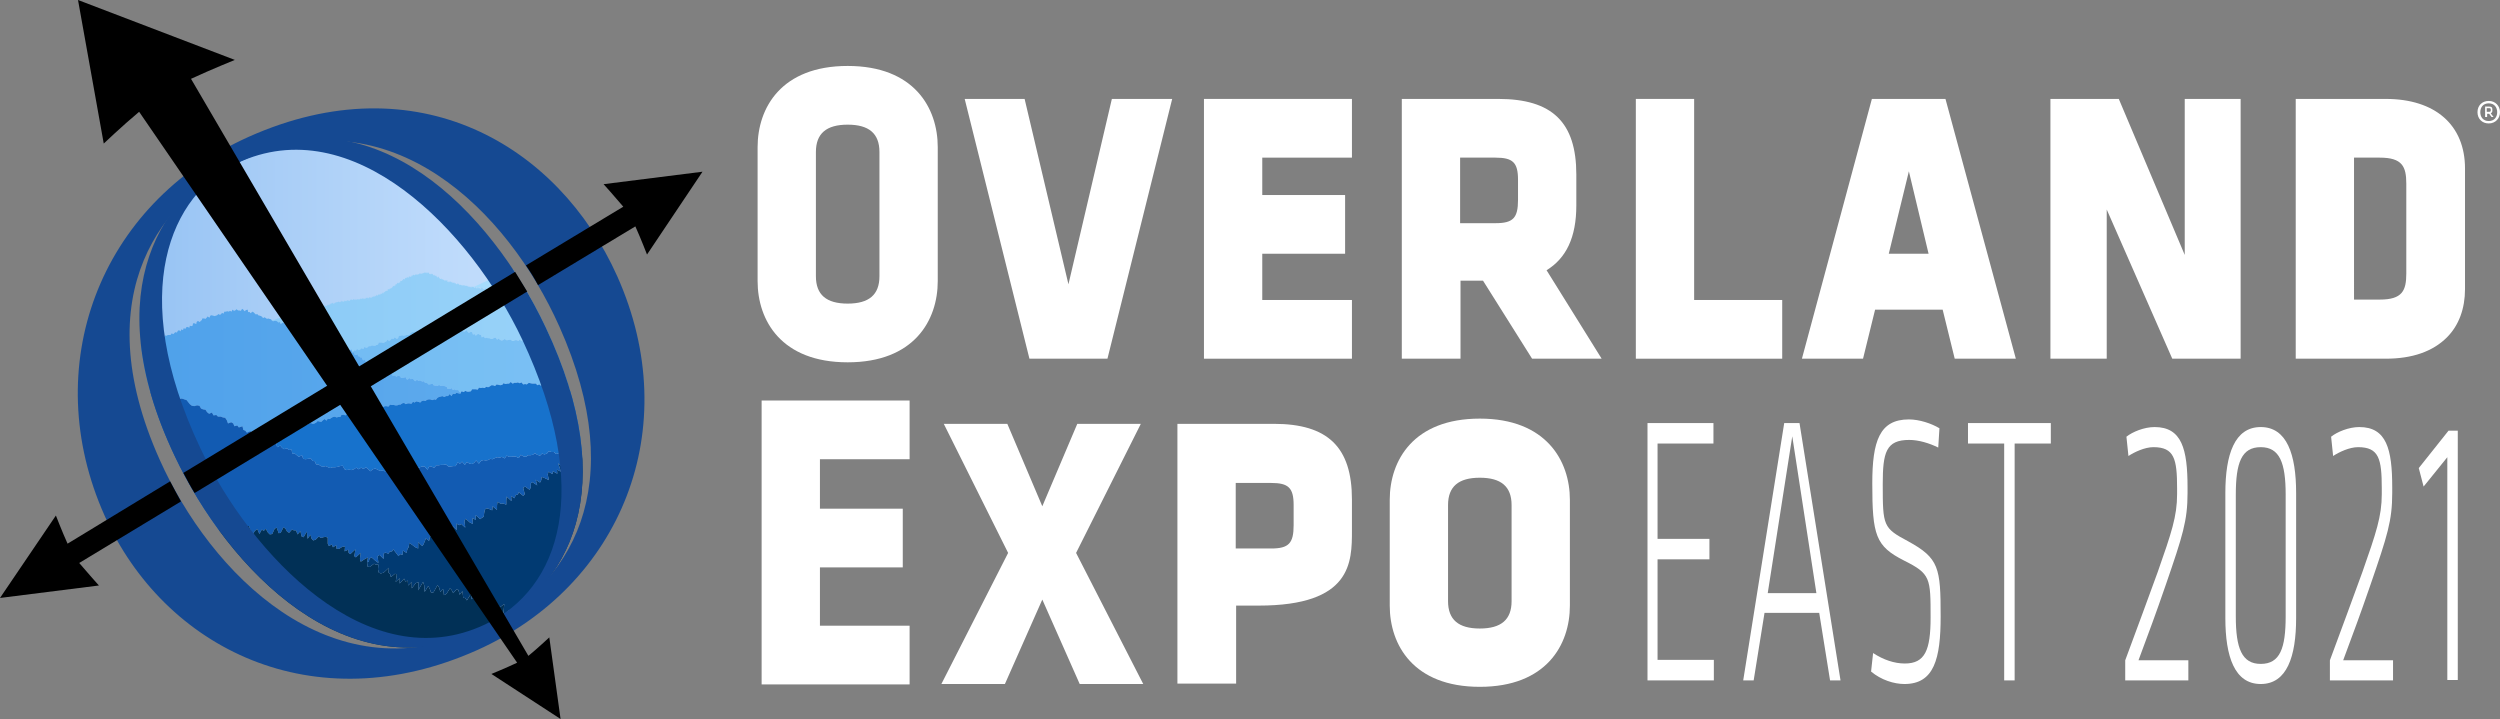
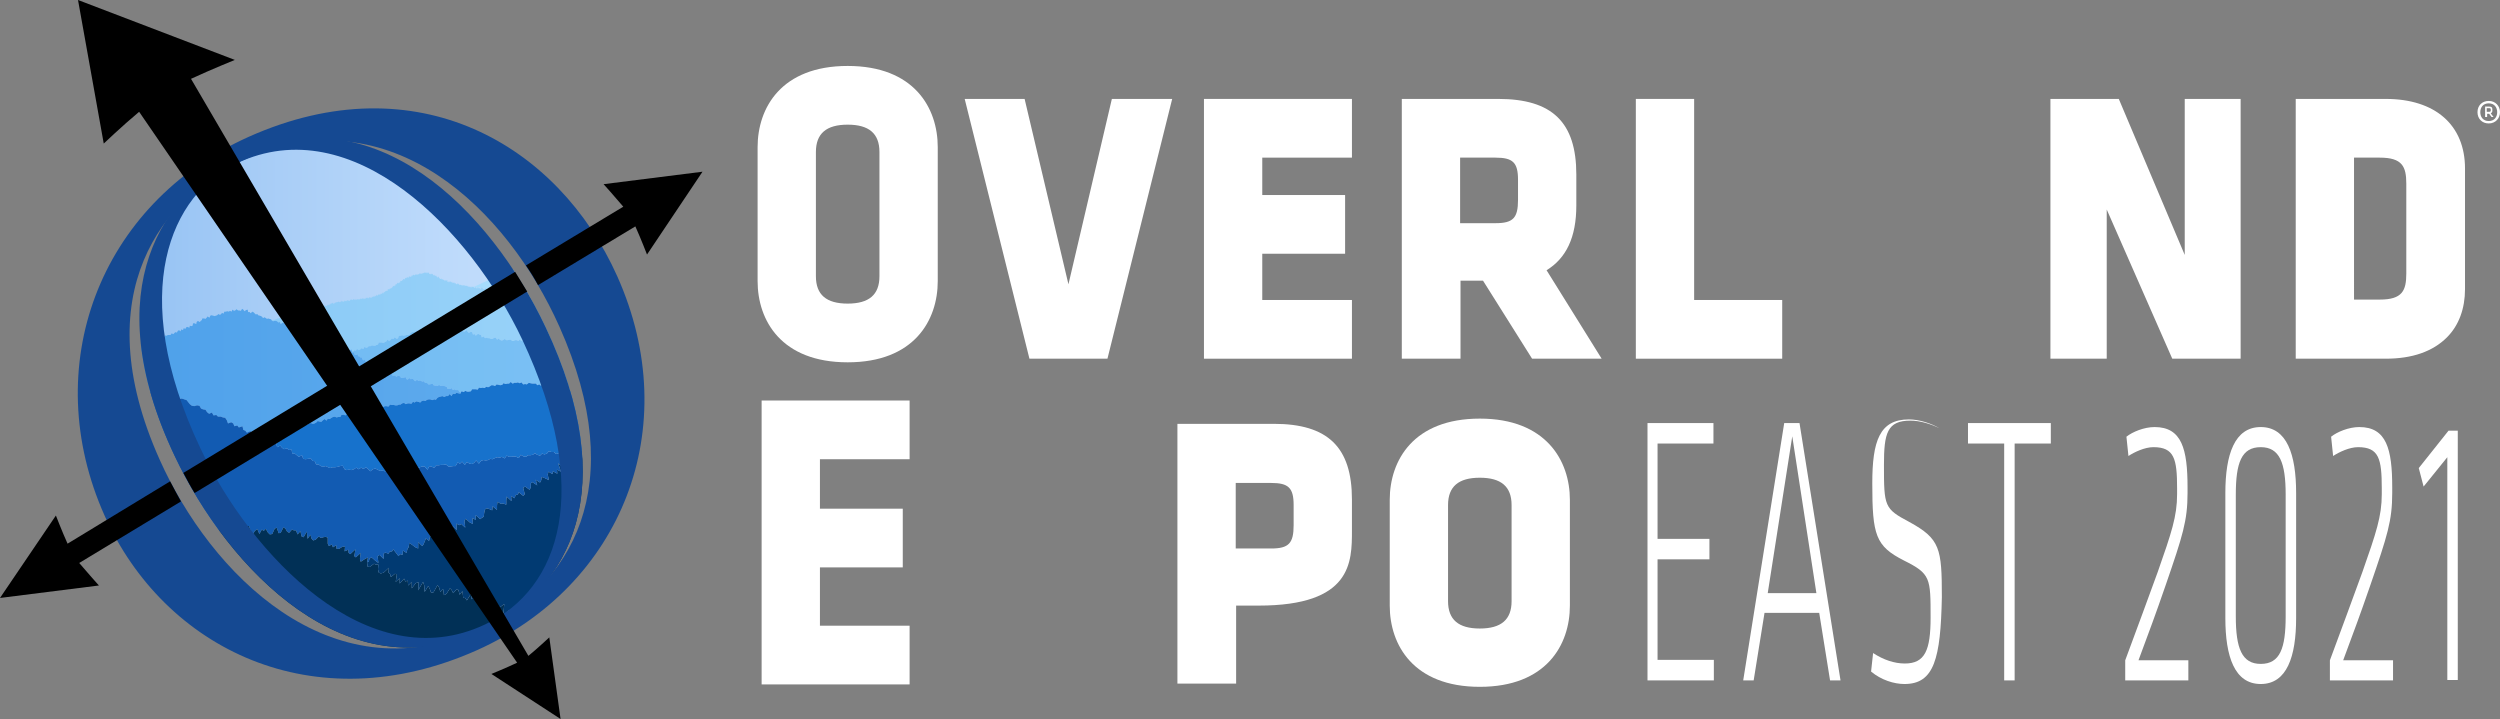
<svg xmlns="http://www.w3.org/2000/svg" xmlns:xlink="http://www.w3.org/1999/xlink" version="1.1" id="Layer_1" x="0px" y="0px" viewBox="0 0 621.7 178.8" enable-background="new 0 0 621.7 178.8" xml:space="preserve">
  <rect x="0" y="0" width="621.7" height="178.8" fill="#808080" stroke="none" />
  <g>
    <path fill="#FFFFFF" d="M210.8,16.4c-16.5,0-22.4,10.4-22.4,20.2v33.3c0,9.8,5.9,20.2,22.4,20.2c16.5,0,22.4-10.4,22.4-20.2V36.6   C233.2,26.8,227.3,16.4,210.8,16.4z M202.9,37.8c0-4.6,2.6-6.8,7.9-6.8c5.3,0,7.9,2.2,7.9,6.8v30.9c0,4.6-2.6,6.8-7.9,6.8   c-5.3,0-7.9-2.2-7.9-6.8V37.8z" />
    <polygon fill="#FFFFFF" points="265.7,70.7 254.8,24.6 239.9,24.6 256,89.2 275.4,89.2 291.5,24.6 276.5,24.6  " />
    <polygon fill="#FFFFFF" points="299.4,89.2 336.2,89.2 336.2,74.6 313.9,74.6 313.9,63.1 334.5,63.1 334.5,48.5 313.9,48.5    313.9,39.2 336.2,39.2 336.2,24.6 299.4,24.6  " />
    <path fill="#FFFFFF" d="M392,51.1v-7.7c0-13-6-18.8-19.4-18.8h-24v64.6h14.6V69.8h5.6l12.2,19.4h17.3l-13.7-22   C389.5,64.2,392,59,392,51.1z M363.1,39.2h8.8c4.3,0,5.6,1.2,5.6,5.5v5c0,4.5-1.2,5.8-5.6,5.8h-8.8V39.2z" />
    <polygon fill="#FFFFFF" points="421.3,24.6 406.8,24.6 406.8,89.2 443.2,89.2 443.2,74.6 421.3,74.6  " />
-     <path fill="#FFFFFF" d="M465.5,24.6l-17.4,64.6h15.2l3-12.2h16.8l3,12.2h15.2l-17.5-64.6H465.5z M479.6,63.1h-9.9l5-20.5   L479.6,63.1z" />
    <polygon fill="#FFFFFF" points="543.3,63.4 526.9,24.6 509.9,24.6 509.9,89.2 523.9,89.2 523.9,52.1 540.2,89.2 557.2,89.2    557.2,24.6 543.3,24.6  " />
    <path fill="#FFFFFF" d="M593.3,24.6h-22.4v64.6h22.4c6.6,0,11.7-1.8,15.2-5.3c3-3,4.5-7.2,4.5-12v-30   C613,31.1,605.6,24.6,593.3,24.6z M585.4,39.2h6.4c5.6,0,6.6,2.2,6.6,6.5V68c0,4.3-1,6.5-6.6,6.5h-6.4V39.2z" />
    <path fill="#FFFFFF" d="M368,104.1c-16.5,0-22.4,10.4-22.4,20.2v26.3c0,9.8,5.9,20.2,22.4,20.2c16.5,0,22.4-10.4,22.4-20.2v-26.3   C390.4,114.6,384.5,104.1,368,104.1z M360.1,125.6c0-4.6,2.6-6.8,7.9-6.8c5.3,0,7.9,2.2,7.9,6.8v23.9c0,4.6-2.6,6.8-7.9,6.8   c-5.3,0-7.9-2.2-7.9-6.8V125.6z" />
    <polygon fill="#FFFFFF" points="189.4,170.2 226.2,170.2 226.2,155.6 203.9,155.6 203.9,141.1 224.5,141.1 224.5,126.5    203.9,126.5 203.9,114.2 226.2,114.2 226.2,99.6 189.4,99.6  " />
-     <path fill="#FFFFFF" d="M267.6,137.5l16.7,32.6h-15.8l-9.3-21l-9.3,21h-15.8l16.6-32.6l-16-32.1h15.8l8.7,20.5l8.7-20.5h15.8   L267.6,137.5z" />
    <path fill="#FFFFFF" d="M336.2,131.9v-7.7c0-13-6-18.8-19.4-18.8h-24V170h14.6v-19.4c0,0,1.9,0,5.6,0   C336.2,150.6,336.2,139.8,336.2,131.9z M307.3,120.1h8.8c4.3,0,5.6,1.2,5.6,5.5v5c0,4.5-1.2,5.8-5.6,5.8h-8.8V120.1z" />
    <g>
      <path fill="#FFFFFF" d="M618.9,25.1c1.7,0,2.8,1.3,2.8,2.8c0,1.5-1.1,2.8-2.8,2.8c-1.7,0-2.8-1.2-2.8-2.8    C616.1,26.3,617.2,25.1,618.9,25.1z M618.9,30.1c1.4,0,2.1-1,2.1-2.2c0-1.2-0.7-2.2-2.1-2.2c-1.4,0-2.1,1-2.1,2.2    C616.8,29.1,617.5,30.1,618.9,30.1z M619,28.3h-0.5v0.8H618v-2.6h1c0.6,0,0.8,0.2,0.8,0.7v0.4c0,0.2-0.1,0.4-0.4,0.6l0.7,0.9h-0.5    L619,28.3z M619,26.9h-0.6v0.9h0.6c0.3,0,0.4-0.1,0.4-0.3v-0.3C619.4,27,619.3,26.9,619,26.9z" />
    </g>
  </g>
  <g>
    <path fill="#FFFFFF" d="M409.6,105.2h16.5v5.1h-13.9V134h12.9v5.1h-12.9v25h14v5.1h-16.5V105.2z" />
    <path fill="#FFFFFF" d="M452.4,152.4h-13.6l-2.7,16.8h-2.6l10.2-64h3.8l10.2,64h-2.6L452.4,152.4z M439.6,147.5h12.1l-6-39   L439.6,147.5z" />
-     <path fill="#FFFFFF" d="M473.6,170.1c-2.6,0-5.8-1-8.3-3.1l0.5-4.6c2.6,1.7,5.3,2.6,7.9,2.6c5,0,6.4-3.3,6.4-11.4   c0-9.9,0-10.9-6.6-14.2c-7.1-3.6-7.9-6.3-7.9-19.2c0-10.5,1.8-15.9,9.1-15.9c2.6,0,5.6,1,7.6,2.2l-0.3,4.8   c-2.2-1.1-4.9-1.9-7.2-1.9c-5.8,0-6.6,3.1-6.6,11c0,10.4,0.1,10.9,6.3,14.2c7.7,4.2,8.1,6.6,8.1,18.7   C482.6,163.8,481,170.1,473.6,170.1z" />
+     <path fill="#FFFFFF" d="M473.6,170.1c-2.6,0-5.8-1-8.3-3.1l0.5-4.6c2.6,1.7,5.3,2.6,7.9,2.6c5,0,6.4-3.3,6.4-11.4   c0-9.9,0-10.9-6.6-14.2c-7.1-3.6-7.9-6.3-7.9-19.2c0-10.5,1.8-15.9,9.1-15.9c2.6,0,5.6,1,7.6,2.2c-2.2-1.1-4.9-1.9-7.2-1.9c-5.8,0-6.6,3.1-6.6,11c0,10.4,0.1,10.9,6.3,14.2c7.7,4.2,8.1,6.6,8.1,18.7   C482.6,163.8,481,170.1,473.6,170.1z" />
    <path fill="#FFFFFF" d="M498.4,110.3h-9v-5.1H510v5.1h-9v58.9h-2.6V110.3z" />
    <path fill="#FFFFFF" d="M528.5,164.2c3.8-10.3,4.8-12.9,8.1-22c3.4-9.7,4.8-13.8,4.8-19.3v-1.5c0-7.3-0.7-10.2-5.9-10.2   c-2.1,0-4.7,1.2-6.2,2.2l-0.5-4.8c1.5-1.2,4.4-2.4,7-2.4c6.8,0,8.2,5.5,8.2,15v1.4c0,6.9-1.2,10.6-5.4,22.8   c-2.8,8.1-3.8,10.7-6.8,18.8h12.4v5h-15.7V164.2z" />
    <path fill="#FFFFFF" d="M571,153.7c0,9.6-2.3,16.4-8.8,16.4c-6.5,0-8.8-6.8-8.8-16.4v-31.1c0-9.6,2.3-16.4,8.8-16.4   c6.5,0,8.8,6.8,8.8,16.4V153.7z M556,153.3c0,7.9,1.5,11.8,6.2,11.8c4.8,0,6.2-3.9,6.2-11.8V123c0-7.9-1.5-11.8-6.2-11.8   c-4.8,0-6.2,3.9-6.2,11.8V153.3z" />
    <path fill="#FFFFFF" d="M579.4,164.2c3.8-10.3,4.8-12.9,8.1-22c3.4-9.7,4.8-13.8,4.8-19.3v-1.5c0-7.3-0.7-10.2-5.9-10.2   c-2.1,0-4.7,1.2-6.2,2.2l-0.5-4.8c1.5-1.2,4.4-2.4,7-2.4c6.8,0,8.2,5.5,8.2,15v1.4c0,6.9-1.2,10.6-5.4,22.8   c-2.8,8.1-3.8,10.7-6.8,18.8h12.4v5h-15.7V164.2z" />
    <path fill="#FFFFFF" d="M601.5,116.4l7.4-9.3h2.3v62h-2.6v-55.4l-5.9,7.3L601.5,116.4z" />
  </g>
  <g>
    <g>
      <defs>
        <path id="SVGID_1_" d="M120.6,155.3c-29.1,13.7-58.3-17.4-70.8-43.9c-18.4-38.9-7.2-63.2,9.1-70.8c28.8-13.6,58.2,16.7,71,43.9     C147.4,121.7,139.5,146.4,120.6,155.3" />
      </defs>
      <clipPath id="SVGID_2_">
        <use xlink:href="#SVGID_1_" overflow="visible" />
      </clipPath>
      <g clip-path="url(#SVGID_2_)">
        <defs>
          <rect id="SVGID_3_" x="41.3" y="36.4" width="111.7" height="147" />
        </defs>
        <use xlink:href="#SVGID_3_" overflow="visible" fill-rule="evenodd" clip-rule="evenodd" fill="#C5DFFC" />
        <clipPath id="SVGID_4_">
          <use xlink:href="#SVGID_3_" overflow="visible" />
        </clipPath>
      </g>
    </g>
    <g>
      <defs>
        <path id="SVGID_5_" d="M135.7,81.4C121.9,52.2,93,23,59.7,38.7c-18.8,8.9-36,32.9-16.3,74.6c13.4,28.4,43.1,59.3,76.7,43.4     C142.1,146.4,154.5,121.3,135.7,81.4 M120.6,155.3" />
      </defs>
      <clipPath id="SVGID_6_">
        <use xlink:href="#SVGID_5_" overflow="visible" />
      </clipPath>
      <g clip-path="url(#SVGID_6_)">
        <linearGradient id="SVGID_7_" gradientUnits="userSpaceOnUse" x1="40.34" y1="97.96" x2="139.657" y2="97.96">
          <stop offset="0" style="stop-color:#98C4F4" />
          <stop offset="0.235" style="stop-color:#A6CCF6" />
          <stop offset="0.703" style="stop-color:#BDDAFB" />
          <stop offset="1" style="stop-color:#C5DFFC" />
        </linearGradient>
        <path fill="url(#SVGID_7_)" d="M120.6,155.3c-29.1,13.7-58.3-17.4-70.8-43.9c-18.4-38.9-7.2-63.2,9.1-70.8     c28.8-13.6,58.2,16.7,71,43.9C147.4,121.7,139.5,146.4,120.6,155.3" />
        <linearGradient id="SVGID_8_" gradientUnits="userSpaceOnUse" x1="39.295" y1="97.808" x2="141.032" y2="97.808">
          <stop offset="0" style="stop-color:#98C4F4" />
          <stop offset="0.235" style="stop-color:#A6CCF6" />
          <stop offset="0.703" style="stop-color:#BDDAFB" />
          <stop offset="1" style="stop-color:#C5DFFC" />
        </linearGradient>
        <path fill="url(#SVGID_8_)" d="M137,80.8 M121.5,156.6c-29.8,14.1-59.7-17.8-72.5-44.9c-18.8-39.9-7.4-64.7,9.3-72.6     C87.8,25.2,117.9,56.2,131,84C149,122.1,140.9,147.4,121.5,156.6" />
        <g>
          <path opacity="0.5" fill="#8DDCFF" d="M117.5,71.3L117.5,71.3l0.2,0l0.1,0.1l0.1-0.2l0.1,0.2l0.1,0.1l0.1,0l0.1,0l0.1-0.2l0,0.3      l0.1-0.1l0.1,0.2l0.1,0l0.1-0.1l0.1-0.1l0.1,0.2l0.1-0.3l0.1,0l0.1,0.2l0.1,0l0.1-0.1l0.1,0.1l0.1,0l0.1,0.2l0.1,0l0.1-0.2      l0.1,0l0.1,0l0.1,0.1l0.1,0.1l0.1,0l0.1-0.1l0.1,0.3l0.1,0l0.1-0.2l0.1,0l0.1-0.1l0.1,0.1l0.1,0l0.1,0l0.1,0l0.1,0.2l0.1,0      l0.1-0.1l0.1,0.3l0.1-0.3l0.1,0.3l0.1-0.2l0.1,0l0.1,0.1l0.1-0.2l0.1,0.1l0.1,0l0.1,0.2l0.1,0l0.1,0.1l0.1,0.1l0.1-0.1l0.1,0      l0.1,0.1l0.1,0l0.1-0.2l0.1,0l0.1,0l0.1,0.1l0.1,0.1l0.1,0.1l0.1,0l0.1,0.1l0.1,0l0.1-0.1l0.1,0.1l0.1-0.3l0.1,0.1l0.1,0.2      l0.1-0.2l0.1,0.2l0.1-0.1l0.1-0.1l0.1,0.1l0.1,0l0.1-0.1l0.1,0l0.1,0.3l0.1-0.3l0.1,0.1l0.1,0.1l0.1,0.1l0.1-0.3l0.1,0l0.1,0      l0.1,0l0.1,0.3l0.1-0.2l0.1,0.3l0.1-0.2l0.1,0.2l0.1-0.2l0.1,0.2l0.1-0.2l0.1,0.1l0.1,0.1l0.1-0.2l0.1,0l0.1,0.1l0.1,0.1      l0.1-0.1l0,0.3l0.1-0.2l0.1,0.1l0.1,0l0.1,0l0.1,0.2l0.1,0l0.1,0l0.1,0.1l0.1,0l0.1-0.1l0.1,0l0.1,0l0,0.3l0.1-0.2l0,0.2l0.1,0      l0.1,0l0.1,0.1l0.1,0l0.1-0.2l0,0.3l0.1-0.1l0.1-0.1l0,0.3l0.1,0l0.1-0.1l0.1,0.1l0.1,0l0.1,0l0,0.2l0.2-0.3l0,0.2l0.1,0.1      l0.1-0.2l0.1,0.1l0.1,0l0.1,0l0.1,0.1l0,0.2l0.2-0.2l0,0.3l0.1-0.1l0.1-0.2l0,0.2l0.1-0.1l0.1-0.1l0,0.2l0.1,0.1l0.2-0.2l0,0.2      l0.1-0.1l0.1,0l0.1,0.1l0.1,0.1l0.1,0l0.1,0.1l0,0.2l0.1-0.1l0.1,0l0.1,0l0,0.3l0.1,0l0.1-0.1l0.1,0.1l0.1-0.1l0.1-0.1l0,0.1      l0.1-0.1l0,0.3l0.1,0l0.1,0l0.1-0.1l0.1,0l0.1-0.1l0.1,0.1l0,0.2l0.1-0.1l0.1,0l0.1,0l0,0.2l0.1,0l0.1,0l0.1-0.1l0,0.2l0.1,0      l0.1-0.1l0.1,0l0,0.2l0.1-0.2l0.1,0.1l0.1-0.1l0,0.1l0.1,0l0.1,0.1l0.1,0.1l0.1,0l0.1-0.1l0,0.3l0.2-0.3l0,0.2l0.1,0.1l0.1-0.1      l0.1,0.1l0.1,0.1l0.1,0l0,0.1l0.1-0.1l0,0.2l0.2-0.2l0,0.2l0.1,0.1l0.1-0.1l0.1,0l0.1,0l0.1-0.1l0.1,0l0.1,0.1l0.1,0.1l0,0.1      l0.1,0l0.1-0.1l0,0.1l0.1,0.1l0.1-0.1l0.1,0l0,0.3l0.2-0.2l0,0.3l0.1,0l0.2-0.2l0.1,0.1l0.1,0.1l0.1,0.1l0.1-0.1l0,0.2l0.1,0      l0.1,0l0.1,0l0.1,0.1l0.1,0l0.1-0.2l0,0.2l0.1,0.1l0.1,0l0.1,0l0.1-0.1l0.1,0.1l0.1-0.1l0.1-0.1l0.1-0.1l0.1,0l0.1,0.1l0,0.2      l0.2-0.2l0,0.2l0.1-0.1l0.1,0l0.1-0.1l0,0.3l0.1-0.2l0.1,0.1l0.1,0.1l0.1-0.2l0.1,0.2l0.1-0.1l0.1,0l0,0.2l0.1,0.1l0.1-0.2      l0.1,0.1l0.1,0.1l0.1-0.1l0.1,0l0.1,0.2l0.1-0.1l0.1,0.2l0.1,0l0.1,0.1l0.1-0.1l0.1,0l0.1,0.1l0.1-0.1l0.1,0.3l0.1-0.1l0.1,0      l0.1,0.1l0.1,0l0.1,0l0.1,0l0.1,0l0.1,0l0.1-0.1l0.1,0l0.1-0.1l0.1,0.2l0.1,0l0.1-0.3l0.1,0.3l0.1,0L144,77l0.1-0.2l0.1,0.1      l0.1,0.1l0.1,0.2l0.1-0.2l0.1,0l0.1,0.1l0.1-0.2l0.1,0.3l0.1,0L145,77l0.1,0l0.1-0.1l0.1,0.1l0.1-0.1l0.1,0.1l0.1,0l0.1,0.2      l0.1-0.2l0.1,0l0.1,0l0.1,0l0.1,0l0.1,0.2l0.1-0.2l0.1,0l0.1,0l0.1,0l0.1,0l0.1-0.2l0.1,0.2l0.1-0.1l0-0.2l0.1,0.2l0.1,0.1      l0.1-0.1l0.1-0.2l0.1,0.2l0-0.3l0.1,0.1l0.1-0.1l0.1,0l0.1,0l0.1,0.2l0.1-0.1l0.1,0l0.1-0.1l0.1,0.1l0.1-0.1l0.1-0.1l0.1,0.1      l0-0.2l0.1,0.2l0-0.2l0.1,0l0-0.2l0.1,0.1l0.1,0l0-0.2l0.1-0.1l0.1,0.1l0.1,0l0-0.2l0.1,0l0.1,0.1l0-0.2l0.2,0.2l0-0.2l0.1,0.1      l0-0.2l0.1,0.1l0-0.2l0.1,0.1l0.1,0l0-0.2l0.2,0.2l0-0.2l0.1,0.2l0-0.2l0.1,0.1l0-0.2l0.1,0.1l0.1,0.1l0.1,0l0.1-0.1l0-0.2      l0.2,0.2l0-0.2l0.1,0l0.1,0.1l0.1-0.1l0.1,0.1l0-0.3l0.2,0.2l0.1-0.1l0.1,0l0.1,0.1l0.1,0l0-0.1l0.1,0l0.1,0l0-0.2l0.1,0l0.1,0      l0.1,0l0.1,0l0-0.1l0.1,0.1l0.1,0l0.1-0.1l0.1,0l0-0.2l0.1,0.2l0.1,0.1l0.1-0.1l0.1-0.1l0.1,0l0.1-0.1l0.1,0.1l0.1-0.1l0-0.2      l0.1,0.2l0-0.3l0.1,0.1l0.1,0.1l0-0.2l0.1,0.1l0.1-0.2l0.1,0.2l0.1-0.1l0.1-0.1l0.1,0.2l0-0.3l0.1,0.2l0.1-0.1l0.1-0.1l0.1,0.1      l0.1,0l0.1,0.1l0.1,0.1l0.1-0.1l0.1,0l0.1-0.3l0.1,0l0.1,0.1l0.1,0.1l0.1-0.1l0.1,0l0.1-0.2l0.1,0.3l0.1-0.1l0.1-0.1l0.1,0.1      l0.1-0.2l0.1,0.3l0.1-0.1l0.1-0.3l0.1,0.1l0.1,0l0.1,0.1l0.1,0l0.1,0l0.1,0.1l0.1,0l0.1-0.2l0.1-0.1l0.1,0.1l0.1,0l0.1-0.1      l0.1,0.1l0.1-0.1l0.1,0l0.1,0.1l0.1,0l0.1-0.2l0.1,0.2l0.1-0.2l0.1,0.2l0.1,0l0.1-0.2l0.1,0.2l0.1-0.1l0.1,0l0.1,0l0.1,0      l0.1,0.2l0.1-0.1l0.1-0.1l0.1,0.1l0.1,0l0.1-0.1l0,0.3l0.1-0.1l0.1,0.1l0.1,0.1l0.1-0.1l0.1-0.1l0,0.3l0.1-0.1l0.1,0.2l0.1,0      l0.2-0.3l0.1,0.2l0.1,0.1l0.1-0.3l0.1,0.1l0,0.3l0.1-0.1l0,0.2l0.2-0.3l0.1,0.1l0.1,0l0,0.3l0.1-0.1l0,0.2l0.1-0.1l0.1,0.1      l0.1,0l0.1,0.1l0.1-0.1l0.2-0.2l0.1,0l0,0.3l0.2-0.2l0,0.2l0.1,0.1l0.1,0l0.2-0.1l0,0.2l0.1,0l0.1,0l0.1,0l0,0.2l0.1,0.1      l0.1-0.1l0.1,0l0,0.2l0.2-0.2l0,0.3l0.1,0l0.2-0.1l0.1,0l0,0.3l0.2-0.2l-0.1,0.3l0.2-0.1l0.1-0.1l0,0.1l0,0.2l0.2-0.1l0.1,0.1      l0.1,0l0.1,0l0,0.2l0.1,0l0,0.1l0.1-0.1l0.1-0.1l0,0.3l0.2-0.2l0.1,0.1l-0.1,0.3l0.1,0l0.1,0l0.1,0l0.1,0l-0.1,0.3l0.1,0      l0.2-0.1l0,0.1l0,0.3l0.3-0.3l0,0.2l0.1,0l-0.1,0.3l0.2-0.1l0.1-0.1l0,0.2l0.2-0.1l0.1,0l-0.1,0.3l0.2-0.2l0,0.1l0.1,0l0.1,0      l0.1,0l0.1,0.1l0,0.1l0,0.2l0.1-0.1l0,0.2l0.2-0.1l0,0.2l0.1,0l0,0.2l0.1-0.1l0.1-0.1l-0.1,0.3l0.3-0.2l-0.1,0.3l0.1,0l0.1,0      l0.2-0.1l0,0.1l0,0.2l0.1,0l0.1-0.1l0.1,0l0.1,0l0.1,0l0,0.2l0,0.1l0.2-0.2l0.1,0l-0.1,0.3l0.2-0.2l-0.1,0.3l0.1-0.1l0,0.1      l0.1,0.1l0.1,0.1l0,0.1l0.2-0.2l-0.1,0.3l0.1,0l0,0.1l0.1,0l0.1,0l0.1,0l0.1,0.1l0.1,0l0.2-0.1l0,0.1l0,0.2l0.1-0.1l0.2-0.1      l0,0.2l0,0.1l0.1,0l0.1,0.1l0.1,0.1l0.2-0.2l0.1,0.1l-0.1,0.3l0.1,0l0.1,0l0.2-0.1l-0.1,0.3l0.1,0l0.1-0.1l0,0.1l0.1,0.1      l0.2-0.1l0,0.2l0.2-0.1l0,0.2l0.2-0.1l0.1,0l0,0.2l0.2-0.2l0,0.1l0,0.2l0.2-0.2l0.1,0.1l0,0.1l0,0.2l0.2-0.1l0,0.1l0,0.1l0,0.1      l0.1,0.1l0.1,0l0.1,0l0.1,0l0.1,0l0,0.2l0.1,0.1l0.1,0.1l0.1,0.1l0.2-0.2l-0.1,0.3l0.2-0.1l0.1-0.1l0,0.2l0.1,0l0.1,0l0.1,0      l0,0.2l0,0.1l0.2-0.1l0.2-0.1l0,0.2l0.1,0l0.2-0.1l0,0.2l0.1,0l0.1,0.1l0.1-0.1l0,0.2l0.2-0.1l-0.1,0.3l0.1,0l0.1,0l0.1-0.1      l0.1,0l0,0.2l0.1,0l0.1,0l0.1,0l0.1-0.1l-0.1,0.3l0.1,0.1l0.2-0.1l0,0.2l0.2-0.1l0.1,0l0,0.2l0.1-0.1l0,0.1l0.1,0l0,0.2l0.1,0      l0.1-0.1l0.1-0.1l0.1,0.1l0.1,0l0,0.2l0,0.2l0.2-0.1l0.1,0l0,0.2l0.1,0l0,0.1l0.1,0l0.2-0.2l0.1,0l0,0.2l0.1,0l0.1,0l0.1,0.1      l0,0.1l0.2-0.2l0.1,0l0,0.3l0.2-0.2l0.1,0.1l0,0.2l0.1-0.1l0.1,0l0.1-0.1l0.1,0.1l0,0.2l0.1,0l0.1,0l0,0.1l0.1-0.1l0,0.1l0.1,0      l0.1-0.1l0,0.3l0.1-0.1l0.1,0l0.1,0l0.1,0l0.1,0l0.1,0l0,0.1l0.1-0.1l0.1,0.1l0,0.3l0.2-0.2l0,0.2l0.1-0.1l0.1,0l0,0.2l0.1,0.1      l0.1,0l0.1,0l0.1,0.1l0.1-0.2l0.1,0.1l0.1,0.1l0.1-0.2l0.1,0l0.1,0.2l0.1,0.1l0.1-0.3l0.1,0.3l0.1-0.1l0.1,0.2l0.1-0.2l0.1,0.1      l0.1,0l0.1,0l0.1,0l0.1-0.3l0.1,0l0.1,0l0.1-0.1l0.1,0.2l0.1,0.2l0-0.3l0.1,0.1l0.1,0l0.1-0.2l0.1,0.2l0.1,0l0.1,0.1l0.1-0.2      l0.1,0l0.1,0.1l0.1,0l0.1-0.1l0-0.2l0.2,0.3l0-0.3l0.1,0l0.1,0.1l0.1,0.1l0-0.3l0.1-0.1l0.1,0l0.2,0.2l0-0.3l0.2,0.3l0-0.2      l0-0.1l0.1,0l0.1,0l0.1,0.1l0.1,0.1l0-0.2l0.2,0.1l0-0.2l0.1,0l0.1,0l0.1,0l0.1,0.1l0-0.3l0.1-0.1l0.1,0l0.1,0l0.1,0.1l0.1,0.1      l0-0.1l0.1,0l0.1,0l0-0.2l0.1,0l0.1-0.1l0.2,0.2l0-0.2l0-0.2l0.1,0l0-0.1l0.2,0.2l0-0.2l0.1,0l0.1,0l0-0.1l0.2,0.1l0-0.2      l0.1-0.1l0-0.1l0.1,0l0.2,0.2l0-0.1l0.1,0l0-0.2l0-0.2l0.2,0.2l0.1,0l0-0.2l0.1,0.1l0-0.1l0.1,0.1l0-0.2l0.2,0.1l0.1,0l0.1,0      l0-0.2l0.1-0.1l0.1,0l0.1,0l0-0.1l0.1-0.1l0.2,0.1l0-0.2l0.1,0l0.1,0l0-0.2l0.1,0l0.1,0l0.2,0.1l-0.1-0.3l0.2,0.1l0.1,0l0-0.1      l0.1-0.1l0.1,0l0.1,0.1l0-0.1l0.1-0.1l0.2,0.1l0-0.2l0-0.2l0.1,0.1l0.1,0l0-0.2l0.1,0.1l0-0.2l0.1-0.1l0.2,0.1l0.1,0l0-0.2      l0.1,0l0.1,0l0.1,0l0.1,0l0.1,0.1l0.1,0l0-0.2l0.1,0.1l0-0.2l0.1,0l0.2,0.1l0.1-0.1l0.1,0l0.1-0.1l0.1,0.1l0-0.3l0.1,0.1l0-0.2      l0.1,0l0.2,0.2l0-0.3l0.2,0.2l0.1-0.1l0.1,0.1l0-0.3l0.1,0.2l0-0.2l0.2,0.3l0-0.2l0.1,0l0.1-0.1l0.1,0.1l0-0.2l0.1-0.1l0.1,0.2      l0-0.2l0.1,0.2l0-0.3l0.1-0.1l0.1,0l0.1,0l0.1,0l0.1-0.1l0.1,0.2l0.1-0.1l0.1-0.1l0.1-0.1l0.1,0.1l0.1,0l0.1-0.1l0.1,0.2      l0.1-0.1l0.1-0.1l0.1,0.1l0.1-0.1l0.1,0.1l0.1-0.1l0.1-0.2l0.1,0l0.1,0.1l0.1,0.2l0.1-0.2l0.1,0l0.1,0l0.1,0l0.1,0l0.1,0.1      l0.1-0.1l0.1-0.1l0,0.3l0.1-0.1l0.1,0.2l0.1,0l0.1,0l0.1,0l0.1,0l0.1-0.1l0.1,0.1l0.1-0.2l0.1,0l0,0.4l0.2-0.3l0.1,0l0.1,0.2      l0.1,0l0,0.2l0.1-0.2l0,0.2l0.1-0.2l0.1,0l0,0.3l0.1-0.1l0,0.2l0.1-0.1l0.1,0.1L202,81l0.1,0.1l0.2-0.2l0,0.3l0.2-0.2l0,0.2      l0.1,0l0,0.1l0.1,0.1l0.1-0.1l0.1-0.1l0,0.2l0.2-0.1l0.1,0l0,0.2l0.2-0.1l0.1,0l0,0.1l0.1,0l0.1,0l0,0.3l0.2-0.2l0,0.2l0.1,0.1      l0.2-0.1l0.1,0l0,0.1l0.1,0.1l0.2-0.1l0,0.1l0,0.1l0.1,0l0.1,0.1l0,0.2l0.1,0l0.1,0l0.1,0l0.1,0l0,0.2l0.1,0l0,0.1l0.1,0l0.1,0      l-0.1,0.3l0.1,0l0.1,0l0.2-0.1l-0.1,0.3l0.2-0.1l0,0.1l0.1,0l0.1,0l0.1,0l-0.1,0.3l0.1,0l0.1,0l0,0.1l0.2,0l0.2-0.1l0.1,0.1      l0,0.2l0.1,0l0,0.2l0,0.1l0,0.1l0.3-0.2l0,0.1l0,0.2l0.2-0.1l0,0.1l0.2-0.1l-0.1,0.3l0.2-0.1l-0.1,0.2l0,0.1l0.1,0l0.2-0.1      l0,0.1l0,0.1l0.2-0.1l-0.1,0.3l0.2-0.1L208,85l0,0.2l0.1,0.1l0.2-0.1l0,0.1l0.2-0.1l0,0.1l0.1,0l0.1,0l0,0.2l0.1,0l0.1,0.1      l0,0.1l0,0.2l0.1,0l0.2-0.1l0.1,0.1l-0.1,0.3l0.2-0.1l0,0.2l0.1,0.1l0.2-0.2l0,0.1l0,0.2l0.2-0.1l0,0.1l0,0.2l0.2-0.2l0,0.1      l-0.1,0.3l0.3-0.2l0.1,0l0,0.2l0,0.2l0.1,0.1l0.2-0.1l0.1-0.1l0,0.2l0.1-0.1l0,0.2l0.1,0l0.2-0.1l0.1,0l0,0.1l0.1,0l0.1,0l0,0.2      l0,0.1l0.2-0.1l0.1,0l0.1,0l0.1,0.1l0.1,0l0,0.2l0.1-0.1l0.1,0.1l0,0.1l0.1-0.1l0.1,0l0.1,0l0,0.3l0.1,0.1l0.1,0l0.1-0.1      l0.1,0.1l0.1,0l0,0.2l0.2-0.3l0,0.3l0.1,0.1l0.1-0.1l0.1,0l0.1,0l0,0.1l0,0.1l0.1-0.1l0.1-0.1l0.1,0l0.1,0.1l0.1,0l0.1,0.1      l0,0.2l0.1-0.1l0.1,0l0.1,0l0,0.3l0.2-0.2l0,0.2l0,0.2l0.1,0l0.1-0.1l0.1-0.1l0,0.3l0.1,0.1l0.1-0.1l0.1,0.1l0.2-0.2l0,0.2      l0.1,0.1l0.1-0.1l0.1,0l0.1-0.1l0.1,0.1l0.1,0l0.1,0l0.1,0.1l0,0.1l0.1-0.2l0.1,0.1l0,0.2l0.1,0l0.1-0.2l0.1,0.1l0.1,0.1l0.1,0      l0.1,0l0.1,0l0.1,0.1l0.1-0.1l0.1-0.1l0.1,0l0,0.3l0.1,0l0.1,0.1l0.1,0l0.1-0.2l0.1,0.1l0,0.3l0.1-0.2l0.1,0l0.1-0.1l0,0.2      l0.1,0.1l0.1-0.1l0.1,0l0.1,0.1l0.1-0.2l0,0.2l0.1,0.1l0.1-0.1l0.1,0.1l0.1,0l0.1,0l0.1-0.1l0.1,0l0.1,0l0.1,0.2l0.1,0.1      l0.1-0.1l0.1,0.2l0.1,0l0.1-0.2l0.1,0l0.1,0.1l0.1,0.1l0.1,0l0.1-0.2l0,0.2l0,0v-6c-1-0.4-2.1-0.8-3.4-1.2      c-2.1-0.6-6.2-1.8-8.3-2.1c-2.3-0.3-9.7-4.5-12-4.6c-6.5-0.1-12.7-1.4-18.8-3.6c-1.6-0.6-7.9-6.4-9.5-6.7c-2-0.3-4-0.1-6-0.1      c-4.7,0.1-4.9-2.8-9.3-4.5c-0.8-0.3-6.2,1.4-7.1,1.4c-2.2-0.1-4,1.6-6.1,2.2c-2.1,0.6-4.3,0-6.5,0c-3.3,0-6.3,1.4-9.3,2.8      c-2.3,1.1-4.6,2.1-6.9,3.2l0,0.2L117.5,71.3z" />
          <polygon opacity="0.5" fill="#6DC6F7" points="67.9,79.9 68.3,79.8 68.6,79.8 68.9,79.9 69.2,80.2 69.6,80.1 69.8,80.6       70.2,80.3 70.5,80.3 70.8,80.5 71.1,80.9 71.4,80.9 71.9,80.5 72.1,81 72.4,81.2 72.7,81.1 73.1,81.2 73.4,81.4 73.7,81.3       74.1,81.4 74.3,81.7 74.7,81.5 75,81.8 75.3,81.9 75.7,81.5 76,81.7 76.3,82 76.6,82 76.9,82.2 77.3,82 77.5,82.5 77.9,82.6       78.3,82.2 78.6,82.5 78.8,82.7 79.2,82.7 79.6,82.6 79.9,82.6 80.1,83.2 80.5,83.1 80.7,83.3 81.1,83.3 81.3,83.7 81.8,83.4       81.9,83.9 82.2,84 82.5,84.2 82.8,84.3 83.1,84.4 83.3,84.7 83.8,84.6 84.1,84.7 84.3,85 84.5,85.3 84.7,85.6 85.1,85.6       85.2,86 85.7,85.9 85.8,86.2 86.2,86.3 86.5,86.5 86.6,86.8 86.8,87.2 87.4,86.9 87.5,87.3 87.8,87.5 88.1,87.1 88.5,87.2       88.8,86.8 89.2,87.1 89.6,86.9 89.9,86.6 90.4,86.8 90.6,86.3 91.1,86.5 91.4,86.4 91.7,86.1 92.1,86.1 92.5,85.9 92.9,86       93.3,86 93.6,85.8 94,85.7 94.2,85.2 94.6,85.2 95,85.2 95.4,85.3 95.7,85.1 96.1,84.9 96.3,84.5 96.8,84.8 97.2,84.5       97.4,84.2 97.9,84.3 98.1,83.9 98.7,84.3 99,84.1 99.2,83.5 99.6,83.5 100,83.4 100.4,83.5 100.8,83.4 101.1,83.3 101.5,83.3       101.9,83.2 102.1,82.8 102.5,82.6 102.9,82.6 103.3,82.5 103.6,82.2 104,82.3 104.3,82.1 104.7,82.1 105.1,82.2 105.5,82.1       105.8,81.8 106.2,82 106.5,81.6 107,81.9 107.3,81.7 107.7,81.4 108.1,81.6 108.4,81.3 108.8,81.2 109.2,81.1 109.5,81.2       109.9,81.5 110.3,81.4 110.7,81.2 111.1,81.3 111.5,81.4 111.9,81.2 112.2,81.7 112.6,81.6 112.9,81.8 113.3,81.9 113.7,81.7       114.1,81.7 114.4,82.2 114.8,82.1 115.1,82.4 115.5,82.5 116,82.1 116.3,82.5 116.6,82.8 117.1,82.5 117.4,82.6 117.6,83.2       118.1,83.1 118.3,83.5 118.9,83 119.2,83.2 119.6,83.3 119.8,83.9 120.3,83.7 120.6,84.1 121,84 121.3,84.1 121.7,84.1       122.1,84.3 122.5,84.3 122.9,84 123.3,84 123.6,84.5 124,84.2 124.3,84.5 124.7,84.7 125.1,84.6 125.5,84.3 125.9,84.6       126.2,84.6 126.6,84.5 127,84.5 127.4,84.8 127.7,84.8 128.1,84.6 128.5,84.6 128.9,84.8 129.3,84.4 129.6,84.8 130,84.7       130.4,84.4 130.8,84.4 131.1,84.7 131.5,84.4 131.9,84.8 132.3,84.5 132.6,84.3 133,84.4 133.4,84.7 133.8,84.4 134.2,84.4       134.5,84.3 134.9,84.2 135.3,84.5 135.7,84.5 136,84.6 136.4,84.4 136.8,84.2 137.2,84.6 137.6,84.3 137.9,84.3 138.3,84.8       138.7,84.6 139.1,84.6 139.4,84.5 139.8,84.4 140.2,85 140.6,84.8 141,84.6 141.3,84.7 141.6,85.2 142.1,84.7 142.4,85       142.8,84.9 143.1,85.4 143.5,85.3 143.9,85.2 144.2,85.6 144.6,85.4 145,85.5 145.2,86.1 145.7,85.9 146,86.1 146.4,86.2       146.7,86.3 147.1,86.3 147.5,86.5 147.8,86.7 148,87.1 148.4,87.1 148.7,87.4 149.2,87.2 149.4,87.6 149.8,87.7 150,88.1       150.4,88.1 150.9,88.1 151,88.6 151.6,88.3 151.7,88.9 152.1,89 152.4,89.1 152.9,89 153.2,89.3 153.4,89.7 153.8,89.8       154.2,89.8 154.6,89.8 154.9,90 155.3,90.1 155.5,90.6 155.7,90.9 156.3,90.7 156.6,90.8 156.8,91.4 157.3,91 157.5,91.6       157.9,91.5 158.2,91.8 158.6,91.9 158.9,92.1 159.2,92.3 159.7,92 160,92.5 160.4,92.5 160.7,92.8 161.1,92.8 161.5,92.9       161.8,92.8 162.2,93 162.6,92.9 163,92.7 163.4,92.8 163.7,93.2 164.1,93 164.5,92.7 164.9,92.9 165.3,93 165.6,92.9 166,92.9       166.4,92.8 166.7,92.3 167,92.3 167.5,92.7 167.9,92.5 168.2,92.2 168.5,91.8 169,92.2 169.3,92 169.6,91.8 170,91.8       170.4,91.7 170.7,91.3 171.1,91.5 171.4,91.1 171.9,91.4 172.2,91 172.5,90.8 173,91.1 173.3,90.6 173.7,90.6 174.1,90.9       174.4,90.5 174.8,90.5 175.2,90.6 175.6,90.8 176,90.5 176.3,90.7 176.7,90.8 177,91 177.4,91.1 177.8,91.1 178.2,91 178.6,91       179,90.9 179.3,91.2 179.6,91.3 180,91.4 180.4,91.6 180.8,91.2 181.1,91.8 181.5,91.6 181.9,91.5 182.2,91.9 182.6,91.9       183,91.9 183.3,91.9 183.7,92.2 184,92.4 184.4,92.2 184.8,92.1 185.1,92.5 185.5,92.5 185.9,92.3 186.3,92.5 186.6,92.5       187,92.6 187.4,92.5 187.7,92.9 188.1,92.6 188.4,93.2 188.8,93.2 189.2,93.2 189.6,93.1 189.9,93 190.3,93.3 190.7,93.3       191,93.2 191.4,93.2 191.7,92.9 192.1,93.3 192.5,93.3 192.8,93 193.2,93.2 193.6,92.9 194,92.8 194.3,93.1 194.7,93       195.1,93.2 195.4,93.1 195.7,93.4 196.1,93.5 196.5,93.4 196.9,93.4 197.2,93.7 197.6,93.7 197.8,94.1 198,94.6 198.5,94.5       198.9,94.6 199.1,95 199.5,95 199.8,95.4 200.1,95.5 200.6,95.2 201,95.2 201.3,95.5 201.7,95.4 202.1,95.5 202.4,95.7       202.8,95.9 203.2,95.6 203.6,95.7 203.9,96.2 204.3,96 204.7,96.1 205,96.5 205.4,96.4 205.8,96.4 206.2,96.3 206.6,96.4       206.9,96.6 207.3,96.6 207.7,96.7 207.9,96.8 208,96.7 208.4,96.8 208.4,96.7 208.5,96.8 208.6,96.8 209,96.2 209.5,96.3       210,96 210.5,95.8 211,95.7 211.5,95.5 212.1,95.5 212.6,95.6 213.1,95.3 213.6,95.4 214.2,95.3 214.7,95.2 215.2,95       215.7,95.1 216.3,95.1 216.8,95.2 217.3,95.4 217.8,95.2 218.3,95.5 218.8,95.6 219.4,95.5 219.9,95.7 220.4,95.8 220.5,95.9       220.5,90.4 220.5,90.4 220.4,90.2 220.3,90.4 220.2,90.4 220.1,90.3 220.1,90.2 220,90.2 219.8,90.4 219.8,90.3 219.7,90.2       219.6,90.2 219.5,90.1 219.5,90 219.4,90 219.3,90 219.2,90.1 219.1,90.1 219,90.1 218.9,90 218.8,90.1 218.7,90 218.7,89.8       218.6,90 218.5,89.9 218.4,89.9 218.3,90 218.2,89.9 218.2,89.6 218.1,89.7 218,89.7 217.9,89.9 217.8,89.6 217.8,89.6       217.6,89.8 217.5,89.8 217.4,89.7 217.4,89.7 217.3,89.5 217.2,89.4 217.1,89.5 217,89.7 216.9,89.6 216.8,89.6 216.8,89.6       216.7,89.6 216.6,89.5 216.5,89.3 216.4,89.5 216.3,89.5 216.3,89.3 216.2,89.1 216.1,89.3 216.1,89.1 216,89.1 215.9,89.1       215.8,89.1 215.7,89 215.6,89.1 215.5,89.1 215.4,89.2 215.3,89.1 215.3,88.9 215.1,89.1 215.1,89 215,89.1 214.9,89       214.9,88.7 214.8,88.8 214.7,88.9 214.5,88.9 214.5,88.7 214.5,88.6 214.3,88.8 214.3,88.5 214.2,88.6 214.1,88.6 214,88.7       214,88.4 213.9,88.4 213.8,88.4 213.7,88.3 213.7,88.3 213.5,88.4 213.4,88.5 213.3,88.4 213.3,88.2 213.2,88.2 213.1,88.2       213,88.3 212.9,88.3 212.9,87.9 212.7,88.2 212.7,88 212.6,88 212.6,87.9 212.4,88 212.3,88 212.3,88 212.3,87.7 212.2,87.7       212.1,87.7 211.9,87.8 211.9,87.7 211.9,87.6 211.7,87.7 211.7,87.4 211.7,87.4 211.6,87.3 211.5,87.3 211.4,87.3 211.3,87.4       211.2,87.3 211.2,87.1 211.1,87.1 211,87.1 211,87 210.9,87 210.7,87.1 210.6,87.1 210.6,86.9 210.5,87 210.5,86.8 210.4,86.8       210.2,86.9 210.1,86.9 210.1,86.7 210.2,86.5 210.1,86.5 209.8,86.7 209.9,86.5 209.8,86.4 209.6,86.6 209.6,86.3 209.6,86.2       209.4,86.4 209.5,86.1 209.4,86.1 209.2,86.2 209.1,86.2 209.1,86 208.9,86.1 209,85.8 209,85.8 208.8,85.9 208.7,85.8       208.7,85.7 208.7,85.6 208.6,85.5 208.5,85.6 208.5,85.4 208.4,85.3 208.3,85.3 208.3,85.2 208.1,85.3 208.1,85.1 208,85.2       207.9,85.1 208,85 207.9,84.9 207.7,85 207.8,84.8 207.6,84.9 207.6,84.8 207.6,84.6 207.4,84.7 207.2,84.7 207.2,84.6       207.3,84.4 207.1,84.5 207.2,84.2 207,84.3 207,84.2 206.8,84.2 206.9,84.1 206.9,83.9 206.6,84.1 206.6,84 206.5,83.9       206.6,83.7 206.4,83.7 206.5,83.6 206.4,83.5 206.2,83.6 206.1,83.7 206,83.5 206,83.5 205.9,83.5 206,83.2 205.9,83.2       205.8,83.2 205.7,83.2 205.7,83 205.5,83.1 205.6,82.9 205.4,82.9 205.3,82.9 205.2,82.9 205.3,82.6 205.2,82.6 205.1,82.6       205,82.6 204.9,82.6 204.9,82.4 204.8,82.4 204.7,82.4 204.6,82.4 204.5,82.4 204.5,82.2 204.5,82.1 204.4,82.1 204.3,82       204.3,81.9 204.1,82 204.1,81.9 204.1,81.8 203.9,81.8 203.8,81.9 203.7,81.9 203.7,81.6 203.5,81.8 203.6,81.6 203.5,81.5       203.4,81.6 203.3,81.4 203.2,81.4 203.1,81.6 203.1,81.3 203,81.3 202.8,81.4 202.8,81.2 202.7,81.3 202.6,81.4 202.5,81.3       202.5,81.2 202.3,81.2 202.3,81 202.2,81.2 202.2,80.9 202,81.1 202,81 201.8,81.1 201.8,81 201.6,81.1 201.6,80.9 201.5,81       201.5,80.8 201.4,80.8 201.2,81 201.2,80.7 201.1,80.9 201,80.7 200.9,80.7 200.9,80.5 200.8,80.5 200.6,80.8 200.6,80.5       200.5,80.5 200.4,80.7 200.3,80.6 200.2,80.7 200.1,80.7 200,80.7 200,80.6 199.9,80.7 199.8,80.5 199.7,80.6 199.6,80.4       199.5,80.5 199.4,80.5 199.4,80.4 199.3,80.4 199.2,80.4 199.1,80.3 199,80.3 198.9,80.5 198.9,80.3 198.8,80.2 198.7,80.2       198.6,80.4 198.5,80.5 198.4,80.3 198.3,80.5 198.2,80.3 198.1,80.4 198.1,80.4 198,80.2 197.9,80.3 197.8,80.3 197.7,80.2       197.6,80.3 197.5,80.4 197.4,80.4 197.3,80.2 197.3,80.4 197.2,80.4 197.1,80.3 197,80.3 196.9,80.4 196.9,80.7 196.7,80.5       196.7,80.7 196.6,80.5 196.5,80.6 196.4,80.7 196.3,80.6 196.2,80.7 196.1,80.7 196.1,80.9 195.9,80.6 195.9,80.8 195.8,80.7       195.8,81 195.6,80.8 195.6,80.9 195.4,80.8 195.4,81.1 195.3,80.9 195.2,80.9 195.2,81.1 195,81 195.1,81.3 194.9,81.1       194.8,81.2 194.8,81.2 194.7,81.3 194.6,81.2 194.5,81.2 194.4,81.4 194.3,81.3 194.3,81.5 194.2,81.6 194.1,81.5 194,81.5       193.9,81.5 193.8,81.6 193.7,81.6 193.8,81.8 193.7,81.8 193.5,81.7 193.4,81.7 193.4,81.9 193.3,81.8 193.3,82 193.2,82       193,81.9 193,82.1 193,82.3 192.8,82.1 192.8,82.2 192.7,82.3 192.6,82.3 192.5,82.3 192.4,82.3 192.4,82.5 192.3,82.5       192.2,82.4 192.2,82.6 192.1,82.5 191.9,82.5 191.9,82.6 191.9,82.7 191.8,82.8 191.7,82.8 191.7,82.9 191.5,82.8 191.5,82.9       191.4,83.1 191.3,83 191.2,83 191.1,83.1 191.2,83.3 191.1,83.3 191,83.3 190.8,83.2 190.9,83.5 190.7,83.4 190.7,83.5       190.6,83.5 190.5,83.6 190.4,83.6 190.2,83.4 190.2,83.6 190.2,83.8 190.1,83.8 190.1,83.9 189.9,83.7 189.8,83.7 189.7,83.8       189.7,83.9 189.7,84.1 189.5,84 189.5,84.1 189.4,84.1 189.3,84.1 189.3,84.3 189.1,84.1 189.1,84.2 188.9,84.2 188.9,84.4       188.9,84.6 188.8,84.4 188.7,84.5 188.6,84.5 188.6,84.7 188.5,84.7 188.4,84.7 188.4,84.8 188.3,84.8 188.1,84.7 188,84.7       187.9,84.7 187.9,84.8 187.9,85.1 187.8,85 187.7,84.9 187.6,85 187.5,85 187.5,85.2 187.3,85.1 187.3,85.3 187.2,85.2       187.1,85.1 187,85.2 186.9,85.2 186.9,85.3 186.8,85.5 186.6,85.2 186.7,85.5 186.5,85.3 186.4,85.3 186.3,85.4 186.3,85.7       186.2,85.6 186.1,85.6 186,85.5 186,85.8 185.8,85.5 185.8,85.7 185.7,85.9 185.6,85.9 185.5,85.8 185.4,85.8 185.4,86       185.3,85.9 185.2,85.9 185.1,85.7 185,85.9 184.9,85.9 184.8,85.8 184.8,86.1 184.7,85.9 184.6,85.8 184.5,85.8 184.4,85.9       184.3,85.9 184.2,86.1 184.1,86.1 184.1,86.1 184,86.1 183.9,86 183.8,86.1 183.7,85.9 183.6,86.1 183.5,85.8 183.4,86.1       183.3,86 183.3,85.8 183.2,85.9 183.1,86 183,85.9 182.9,85.8 182.8,85.9 182.7,85.9 182.6,85.9 182.5,85.9 182.5,85.8       182.4,85.6 182.4,85.6 182.2,85.7 182.2,85.6 182,85.8 182,85.5 181.9,85.5 181.8,85.6 181.8,85.4 181.7,85.4 181.6,85.4       181.5,85.4 181.4,85.4 181.3,85.4 181.2,85.5 181.2,85.2 181.1,85.3 181,85.2 181,85.1 180.8,85.2 180.8,85.1 180.7,85.1       180.6,85.1 180.6,84.9 180.5,84.9 180.3,85 180.2,85 180.1,85 180.1,84.8 180.1,84.7 179.9,84.9 179.9,84.6 179.9,84.5       179.7,84.7 179.7,84.6 179.6,84.5 179.5,84.4 179.4,84.5 179.4,84.3 179.3,84.3 179.1,84.5 179,84.4 179,84.3 178.9,84.3       178.9,84.1 178.8,84.1 178.6,84.3 178.6,84.1 178.6,83.9 178.5,83.9 178.5,83.8 178.3,83.9 178.2,83.9 178.1,83.9 178.1,83.8       178,83.8 177.9,83.6 177.8,83.7 177.8,83.5 177.7,83.5 177.6,83.6 177.6,83.4 177.4,83.5 177.3,83.5 177.4,83.2 177.2,83.2       177.2,83.2 177.1,83.2 177,83.2 177,83 176.9,83 176.7,83.1 176.7,83 176.5,83.1 176.6,82.7 176.5,82.8 176.5,82.6 176.3,82.7       176.3,82.6 176.2,82.6 176.2,82.5 176,82.6 175.9,82.6 175.9,82.4 175.8,82.4 175.6,82.5 175.6,82.4 175.6,82.2 175.5,82.2       175.4,82.2 175.3,82.2 175.3,82 175.2,82 175,82.1 175.1,81.8 174.9,82 174.9,81.9 174.8,81.8 174.7,81.8 174.7,81.6       174.6,81.6 174.5,81.6 174.4,81.6 174.3,81.6 174.2,81.6 174.2,81.5 174.2,81.4 174.1,81.2 173.9,81.4 173.9,81.2 173.9,81.1       173.8,81 173.6,81.2 173.7,81 173.6,80.9 173.4,81 173.5,80.8 173.3,80.8 173.2,80.9 173.2,80.7 173,80.8 173.1,80.6       172.9,80.7 172.8,80.6 172.8,80.5 172.7,80.6 172.6,80.5 172.7,80.2 172.5,80.4 172.4,80.4 172.3,80.4 172.3,80.1 172.3,80       172.1,80.2 172,80.1 171.9,80.1 171.8,80 171.8,79.9 171.8,79.7 171.7,79.8 171.5,79.9 171.6,79.7 171.5,79.6 171.4,79.6       171.3,79.6 171.2,79.6 171.1,79.6 171,79.6 170.9,79.5 170.9,79.4 170.8,79.4 170.8,79.2 170.6,79.3 170.6,79.2 170.5,79.1       170.5,79.1 170.4,79 170.3,79 170.4,78.8 170.1,79 170.2,78.7 170.1,78.7 169.9,78.8 169.9,78.7 169.9,78.5 169.8,78.4       169.8,78.4 169.6,78.4 169.5,78.5 169.4,78.5 169.4,78.3 169.4,78.2 169.2,78.3 169.1,78.3 169,78.3 169.1,78 168.8,78.2       168.9,77.9 168.8,78 168.6,78 168.7,77.8 168.6,77.8 168.5,77.7 168.4,77.8 168.3,77.7 168.2,77.7 168.2,77.6 168.2,77.5       168.1,77.4 168,77.4 167.9,77.4 167.8,77.4 167.8,77.3 167.6,77.4 167.6,77.1 167.6,77.1 167.4,77.2 167.4,77 167.3,77.1       167.1,77.1 167.2,76.9 167.1,76.9 167.1,76.7 166.8,77 166.9,76.7 166.8,76.6 166.7,76.7 166.5,76.8 166.6,76.5 166.5,76.5       166.4,76.5 166.3,76.5 166.2,76.5 166.2,76.3 166.2,76.2 166,76.3 166,76.1 165.9,76.2 165.7,76.2 165.7,76.1 165.6,76.1       165.6,75.9 165.5,75.9 165.4,75.9 165.3,75.8 165.2,76 165.2,75.8 165.1,75.7 165,75.7 164.8,75.9 164.9,75.6 164.7,75.7       164.7,75.4 164.7,75.4 164.5,75.5 164.4,75.6 164.4,75.3 164.2,75.5 164.2,75.3 164.1,75.3 164,75.4 163.9,75.3 163.9,75.1       163.8,75.1 163.7,75.1 163.6,75.1 163.6,74.9 163.5,75.1 163.4,75.1 163.3,75 163.3,74.8 163.1,74.9 163.2,74.7 163.1,74.6       162.9,74.8 162.8,74.9 162.7,74.8 162.6,74.8 162.6,74.7 162.5,74.8 162.4,74.6 162.3,74.7 162.3,74.4 162.2,74.4 162.1,74.3       162,74.6 161.9,74.5 161.8,74.6 161.8,74.3 161.7,74.2 161.5,74.5 161.5,74.3 161.4,74.2 161.3,74.5 161.2,74.5 161.1,74.3       161,74.4 161,74.1 160.9,74.2 160.8,74.3 160.7,74.3 160.6,74.2 160.5,74.3 160.5,74 160.4,74.1 160.3,74.1 160.2,74       160.1,74.1 160,74.2 159.9,74 159.8,73.9 159.8,73.9 159.7,74 159.6,74.1 159.5,73.9 159.4,74.1 159.3,74.1 159.2,73.9       159.1,74.1 159,73.9 158.9,74.1 158.9,74.1 158.8,73.9 158.7,73.9 158.6,73.9 158.5,73.9 158.4,74 158.3,74 158.2,73.9       158.2,73.9 158.1,74.1 158,74.1 157.9,74 157.8,74.1 157.7,74 157.6,73.9 157.5,73.9 157.4,73.8 157.4,74.1 157.3,74.2       157.2,73.9 157.1,74 157,73.9 156.9,74 156.8,74.1 156.7,73.9 156.7,74.1 156.6,74.1 156.5,74.2 156.4,74 156.3,74 156.2,73.9       156.1,74.2 156.1,74.2 156,74.3 155.9,74.2 155.8,74.1 155.7,74.1 155.6,74 155.5,74.2 155.4,74.2 155.3,74.1 155.3,74.3       155.2,74.1 155.1,74.3 155,74.4 154.9,74.2 154.8,74.3 154.7,74.3 154.7,74.5 154.6,74.3 154.5,74.3 154.4,74.6 154.3,74.3       154.2,74.5 154.2,74.6 154,74.5 154,74.5 153.9,74.6 153.8,74.7 153.8,74.8 153.6,74.7 153.5,74.5 153.5,74.7 153.4,74.7       153.3,74.8 153.2,74.8 153.1,74.7 153.1,74.8 153,74.9 152.9,74.9 152.8,74.8 152.7,74.8 152.6,75 152.6,75 152.5,75.1       152.4,75.2 152.3,75.2 152.2,75.1 152.1,75.2 152.1,75.3 151.9,75 151.9,75.4 151.8,75.2 151.7,75.3 151.6,75.2 151.5,75.2       151.5,75.5 151.3,75.3 151.3,75.5 151.3,75.6 151.2,75.6 151,75.5 150.9,75.4 150.9,75.6 150.8,75.5 150.7,75.7 150.6,75.5       150.6,75.7 150.4,75.5 150.4,75.8 150.3,75.8 150.2,75.7 150.1,75.8 150,75.8 150,75.9 149.8,75.8 149.8,76 149.7,75.8       149.6,76 149.5,75.9 149.4,75.9 149.4,76.1 149.3,76.1 149.2,76 149.1,76.1 149,76.2 149,76.2 148.8,76.1 148.8,76.3       148.7,76.3 148.7,76.4 148.5,76.3 148.5,76.5 148.4,76.4 148.3,76.5 148.2,76.6 148.1,76.5 148,76.6 147.9,76.6 147.9,76.6       147.7,76.4 147.6,76.4 147.6,76.5 147.5,76.5 147.4,76.4 147.4,76.8 147.2,76.5 147.2,76.7 147.1,76.8 147,76.7 146.9,76.6       146.8,76.8 146.7,76.9 146.6,76.6 146.5,76.8 146.5,76.8 146.4,76.8 146.3,76.7 146.2,76.7 146.1,77 146,76.8 145.9,76.8       145.8,76.9 145.8,76.9 145.7,76.9 145.6,77.1 145.5,76.9 145.4,76.9 145.3,76.9 145.2,77 145.1,76.9 145.1,77 145,77 144.9,77       144.8,77 144.7,76.8 144.6,77 144.5,77 144.4,77 144.3,77.1 144.3,76.9 144.2,76.9 144.1,76.8 144,77 143.9,77.1 143.8,77.1       143.7,76.9 143.6,77.2 143.5,77.1 143.5,76.9 143.4,77 143.3,77 143.2,77.1 143.1,77.1 143,77.1 142.9,77 142.8,77 142.7,77       142.7,76.9 142.6,77 142.5,77 142.4,76.7 142.3,76.8 142.2,76.8 142.1,76.8 142,76.9 142,76.9 141.9,76.9 141.8,76.7       141.7,76.9 141.6,76.7 141.5,76.7 141.4,76.9 141.3,76.8 141.3,76.7 141.1,76.9 141.1,76.8 141,76.6 140.9,76.6 140.8,76.7       140.8,76.5 140.6,76.7 140.6,76.6 140.5,76.5 140.4,76.7 140.3,76.4 140.2,76.5 140.2,76.4 140,76.6 140,76.3 139.8,76.6       139.8,76.4 139.7,76.3 139.7,76.2 139.5,76.3 139.4,76.3 139.3,76.4 139.3,76.3 139.2,76.4 139.1,76.4 139,76.4 138.9,76.3       138.9,76.1 138.7,76.2 138.6,76.3 138.6,76.2 138.5,76.2 138.4,76.2 138.3,76.2 138.3,76 138.1,76.1 138.1,76 138,75.9       138,75.8 137.8,76 137.7,76 137.7,75.7 137.5,76 137.5,75.7 137.4,75.7 137.3,75.8 137.2,75.7 137.2,75.6 137,75.7 136.9,75.7       136.9,75.6 136.8,75.5 136.8,75.4 136.7,75.4 136.5,75.6 136.5,75.5 136.4,75.5 136.3,75.6 136.2,75.4 136.2,75.2 136,75.4       136,75.3 135.8,75.4 135.8,75.3 135.7,75.3 135.6,75.2 135.6,75.1 135.5,75.1 135.4,75.1 135.4,74.9 135.2,75.2 135.2,74.9       135,75.1 134.9,75 134.9,75 134.8,74.9 134.7,74.8 134.7,74.7 134.6,74.8 134.5,74.7 134.3,74.9 134.3,74.7 134.2,74.6       134.1,74.8 134,74.7 134,74.5 133.9,74.6 133.8,74.7 133.7,74.6 133.7,74.4 133.6,74.5 133.5,74.4 133.4,74.5 133.3,74.3       133.3,74.2 133.2,74.2 133.1,74.2 132.9,74.3 132.8,74.4 132.8,74.3 132.8,74 132.6,74.1 132.6,74 132.5,74.1 132.3,74.2       132.3,74.1 132.2,74.2 132.1,74.2 132.1,73.8 132,73.8 131.9,73.9 131.8,74 131.7,73.8 131.7,73.7 131.5,73.8 131.5,73.7       131.4,73.6 131.3,73.6 131.2,73.7 131.2,73.5 131,73.7 130.9,73.6 130.9,73.4 130.8,73.5 130.7,73.6 130.7,73.4 130.5,73.5       130.4,73.6 130.4,73.4 130.2,73.6 130.2,73.4 130.1,73.2 130,73.3 129.9,73.3 129.9,73.1 129.7,73.3 129.7,73.2 129.6,73.1       129.5,73.4 129.4,73.1 129.3,73.1 129.3,73.1 129.2,73 129.1,73.2 129,73.2 129,72.9 128.8,73 128.7,73.1 128.7,72.9       128.5,73.1 128.4,73.1 128.4,73 128.3,73 128.2,73 128.1,72.8 128,73 128,72.7 127.9,72.7 127.8,72.6 127.7,72.8 127.6,72.8       127.5,72.7 127.4,72.7 127.3,72.7 127.3,72.6 127.2,72.6 127.1,72.6 127,72.5 126.9,72.7 126.9,72.4 126.8,72.6 126.7,72.5       126.6,72.4 126.5,72.4 126.4,72.6 126.3,72.5 126.2,72.4 126.1,72.5 126.1,72.3 125.9,72.6 125.9,72.4 125.8,72.6 125.7,72.3       125.6,72.5 125.6,72.2 125.5,72.2 125.4,72.3 125.3,72.2 125.2,72.5 125.1,72.4 125,72.3 124.9,72.2 124.8,72.5 124.8,72.1       124.7,72.2 124.6,72.3 124.5,72.2 124.4,72.2 124.3,72.3 124.2,72.4 124.1,72.2 124,72.4 123.9,72.2 123.9,72.1 123.7,72.4       123.7,72.3 123.6,72.4 123.5,72.3 123.4,72.2 123.3,72.3 123.2,72.1 123.2,72.1 123.1,72 123,72 122.9,72 122.8,72.2       122.7,72.3 122.6,72.1 122.5,72.1 122.4,72.2 122.3,72.2 122.3,72.1 122.2,72.1 122.1,71.9 122,71.9 121.9,71.9 121.8,72.1       121.7,71.9 121.7,71.9 121.5,72.1 121.5,71.9 121.4,72.1 121.3,71.8 121.2,71.9 121.1,71.9 121.1,71.7 121,71.8 120.9,71.8       120.8,71.8 120.7,71.7 120.6,71.8 120.5,71.8 120.4,72 120.3,71.9 120.3,71.7 120.2,71.8 120.1,71.8 120,71.7 119.9,71.6       119.8,71.6 119.7,71.6 119.6,71.9 119.5,71.9 119.5,71.6 119.4,71.7 119.3,71.6 119.2,71.7 119.1,71.7 119,71.5 119,71.5       118.8,71.8 118.8,71.5 118.7,71.6 118.6,71.7 118.5,71.7 118.4,71.6 118.3,71.6 118.3,71.4 118.1,71.5 118,71.6 118,71.6       117.9,71.5 117.8,71.3 117.7,71.5 117.6,71.3 117.6,71.3 117.5,71.3 117.3,71.5 117.3,71.3 117.3,71.2 117.2,71.3 117.2,71.5       117.1,71.4 117.1,71.3 117,71.3 116.9,71.5 116.8,71.3 116.7,71.4 116.7,71.2 116.6,71.1 116.5,71.4 116.4,71.3 116.3,71.1       116.2,71.3 116.2,71.1 116.1,71 116,71.1 115.9,71.1 115.8,71.1 115.7,71 115.6,71 115.5,71.2 115.5,70.9 115.4,70.9       115.3,70.9 115.2,71 115.1,71.1 115,70.9 114.9,70.9 114.9,70.8 114.7,71 114.7,71 114.6,70.8 114.5,70.8 114.4,70.9       114.3,70.9 114.2,70.8 114.2,70.7 114.1,70.6 114,70.8 114,70.5 113.8,70.7 113.8,70.5 113.7,70.5 113.5,70.7 113.4,70.7       113.4,70.6 113.4,70.4 113.2,70.5 113.1,70.6 113.1,70.4 113,70.3 112.9,70.2 112.8,70.4 112.7,70.3 112.7,70.2 112.5,70.4       112.5,70.1 112.4,70.3 112.3,70.2 112.3,70.1 112.2,70.1 112.1,70.1 112,70 111.9,70 111.8,70 111.7,70.2 111.6,70.2 111.5,70       111.4,70 111.3,70.1 111.2,70.1 111.3,69.7 111.1,69.8 111.1,69.7 110.9,69.8 110.9,69.7 110.8,69.7 110.6,69.9 110.6,69.7       110.5,69.7 110.4,69.7 110.4,69.5 110.3,69.6 110.2,69.6 110.1,69.4 110,69.5 109.9,69.5 109.9,69.4 109.9,69.2 109.7,69.5       109.7,69.3 109.5,69.4 109.4,69.3 109.4,69.2 109.3,69.2 109.2,69.2 109.2,69 109.1,69 109.1,68.8 109,68.8 108.8,69 108.7,69       108.7,68.7 108.7,68.7 108.5,68.8 108.5,68.6 108.4,68.5 108.3,68.6 108.2,68.6 108.1,68.6 108.1,68.3 108,68.4 107.9,68.5       107.8,68.4 107.7,68.4 107.7,68.3 107.6,68.2 107.5,68.1 107.5,68.1 107.3,68.2 107.3,68 107.1,68.2 107,68.2 107,68       106.9,68.2 106.8,68.1 106.7,68 106.7,68 106.6,67.8 106.5,67.8 106.4,67.7 106.3,68 106.2,67.8 106.2,67.7 106,68 106,67.7       105.9,67.8 105.8,67.8 105.7,67.8 105.6,67.9 105.5,67.7 105.4,67.9 105.3,67.9 105.3,68 105.2,67.9 105.1,67.9 105,68.1       104.9,68 104.8,68.1 104.8,68.1 104.6,68 104.6,68 104.5,68.1 104.4,68 104.3,68 104.2,68.2 104.1,68.2 104.1,68.2 104,68.2       103.9,68.3 103.8,68.3 103.7,68.2 103.6,68.3 103.5,68.3 103.4,68.2 103.4,68.4 103.2,68.2 103.2,68.4 103.1,68.5 103,68.4       102.9,68.3 102.8,68.4 102.7,68.4 102.7,68.5 102.6,68.4 102.5,68.7 102.4,68.5 102.3,68.6 102.3,68.8 102.2,68.8 102.1,68.8       102.1,68.9 101.9,68.7 101.8,68.8 101.7,68.8 101.7,68.8 101.6,68.9 101.6,69.1 101.5,69.1 101.4,69 101.2,68.9 101.2,69       101.1,69.1 101,69.1 101,69.2 100.8,69.1 100.8,69.2 100.7,69.2 100.7,69.5 100.6,69.5 100.5,69.4 100.4,69.4 100.3,69.4       100.2,69.5 100.3,69.8 100.1,69.6 100,69.7 100,69.9 99.9,69.9 99.8,69.9 99.7,69.8 99.6,69.9 99.6,70 99.5,70 99.5,70.2       99.5,70.3 99.4,70.3 99.2,70.2 99.2,70.4 99.1,70.3 99.1,70.5 98.9,70.3 98.8,70.4 98.8,70.5 98.7,70.5 98.7,70.7 98.5,70.6       98.6,70.8 98.4,70.7 98.3,70.8 98.4,71 98.3,71 98.1,70.9 98.2,71.2 98,71.1 98,71.2 97.8,71.1 97.7,71.1 97.7,71.3 97.7,71.4       97.5,71.3 97.6,71.5 97.5,71.5 97.4,71.6 97.3,71.7 97.3,71.7 97.1,71.6 97.1,71.8 97.1,71.9 96.9,71.8 96.8,71.9 96.8,72       96.8,72.1 96.6,71.9 96.5,71.9 96.4,72 96.5,72.3 96.4,72.3 96.2,72.2 96.2,72.4 96.1,72.3 96,72.4 95.9,72.4 95.8,72.4       95.8,72.5 95.7,72.6 95.7,72.7 95.5,72.6 95.5,72.7 95.4,72.7 95.4,72.8 95.3,73 95.2,73 95,72.7 95,72.8 95,73.1 94.9,73.1       94.7,72.9 94.7,73.1 94.6,73.2 94.6,73.3 94.5,73.2 94.4,73.3 94.3,73.2 94.2,73.3 94.1,73.2 94,73.3 94,73.6 93.9,73.4       93.8,73.5 93.7,73.3 93.6,73.4 93.6,73.5 93.5,73.6 93.4,73.7 93.3,73.5 93.2,73.6 93.2,73.8 93,73.7 93,73.7 92.9,73.7       92.8,73.8 92.7,73.8 92.6,73.9 92.5,73.7 92.5,74 92.4,74 92.3,74 92.2,73.9 92.1,74.1 92,74 91.9,73.9 91.8,73.9 91.8,74       91.7,74.2 91.6,74.2 91.5,73.9 91.4,74.2 91.3,74 91.2,74 91.2,74.2 91,74 91,74.2 90.9,74.2 90.8,74.3 90.7,74.4 90.6,74.2       90.5,74.2 90.5,74.4 90.3,74.1 90.3,74.4 90.2,74.2 90.1,74.2 90,74.3 89.9,74.4 89.8,74.2 89.7,74.3 89.6,74.2 89.6,74.3       89.5,74.4 89.4,74.5 89.3,74.4 89.2,74.5 89.1,74.4 89.1,74.4 89,74.5 88.9,74.4 88.8,74.4 88.7,74.6 88.6,74.5 88.5,74.3       88.5,74.7 88.4,74.5 88.2,74.4 88.2,74.5 88.1,74.6 88,74.4 87.9,74.4 87.8,74.5 87.7,74.6 87.6,74.6 87.6,74.7 87.5,74.4       87.4,74.6 87.3,74.5 87.2,74.5 87.1,74.6 87,74.8 87,74.8 86.9,74.8 86.8,74.8 86.7,74.7 86.6,74.8 86.5,74.8 86.4,74.6       86.3,74.7 86.3,74.9 86.1,74.7 86.1,74.9 86,74.9 85.9,74.8 85.8,74.9 85.7,74.8 85.6,74.7 85.6,75 85.5,75 85.4,75 85.3,75       85.2,74.9 85.1,75 85,74.8 84.9,74.8 84.9,75.1 84.7,74.9 84.7,75.2 84.6,75.1 84.5,75.1 84.4,75.2 84.3,75 84.2,75 84.1,75.1       84.1,75.1 84,75.2 83.9,75.1 83.8,75.1 83.7,75.1 83.6,75.2 83.6,75.4 83.5,75.3 83.4,75.2 83.3,75.2 83.2,75.5 83.1,75.4       83,75.3 83,75.5 82.9,75.6 82.8,75.4 82.6,75.3 82.6,75.5 82.5,75.5 82.4,75.4 82.3,75.5 82.2,75.5 82.2,75.7 82.1,75.6       82,75.5 82,75.8 81.9,75.8 81.8,75.9 81.7,75.8 81.6,75.7 81.6,75.9 81.4,75.7 81.4,76 81.3,76 81.2,76.1 81.2,76.1 81,76       80.9,76.1 80.8,76 80.7,75.9 80.7,76.1 80.6,76.2 80.5,76.2 80.4,76.1 80.3,76.2 80.3,76.3 80.2,76.3 80.1,76.4 80,76.4       79.9,76.3 79.9,76.5 79.8,76.6 79.7,76.6 79.6,76.3 79.5,76.6 79.4,76.5 79.3,76.4 79.2,76.4 79.2,76.7 79,76.4 79,76.6       78.9,76.5 78.8,76.6 78.7,76.5 78.7,76.9 78.5,76.6 78.4,76.6 78.4,76.6 78.3,76.7 78.2,76.8 78.2,76.9 78,76.8 78,77       77.9,76.9 77.8,76.9 77.7,77.1 77.6,77 77.6,77.2 77.5,77.2 77.4,77 77.2,76.9 77.2,77.2 77.1,77.1 77,77 76.9,77 76.9,77.2       76.8,77.3 76.7,77.1 76.6,77.1 76.5,77.3 76.5,77.4 76.3,77.2 76.3,77.5 76.2,77.5 76,77.2 76,77.3 75.9,77.5 75.8,77.5       75.8,77.6 75.6,77.3 75.5,77.4 75.5,77.5 75.4,77.6 75.3,77.7 75.2,77.7 75.2,77.8 75.1,77.8 75,77.9 74.8,77.5 74.8,77.6       74.7,77.6 74.7,77.9 74.6,78 74.5,78 74.4,77.8 74.3,77.9 74.2,78 74.2,78.1 74.1,78.1 73.9,77.9 73.8,77.9 73.8,77.9       73.7,78.2 73.6,78.2 73.6,78.2 73.5,78.2 73.4,78.3 73.2,78.1 73.2,78.2 73.1,78.3 73,78.2 72.9,78.1 72.9,78.3 72.8,78.3       72.7,78.4 72.6,78.3 72.5,78.2 72.4,78.3 72.3,78.4 72.3,78.5 72.2,78.5 72.1,78.6 72,78.6 71.9,78.6 71.8,78.4 71.7,78.5       71.6,78.5 71.5,78.5 71.5,78.6 71.4,78.8 71.3,78.7 71.2,78.7 71.1,78.7 71,78.6 70.9,78.7 70.9,78.9 70.8,78.8 70.7,78.8       70.6,79 70.5,78.9 70.4,78.8 70.4,79 70.3,79.1 70.2,78.9 70.1,78.9 70,78.9 69.9,78.9 69.9,79.2 69.7,78.9 69.7,79.1       69.6,79.1 69.5,79.1 69.4,79.1 69.3,79.1 69.3,79.3 69.2,79.2 69,79.2 69,79.2 68.9,79.2 68.8,79.4 68.7,79.3 68.6,79.3       68.6,79.5 68.5,79.4 68.4,79.5 68.3,79.5 68.2,79.6 68.1,79.5 68,79.5 68,79.7 67.9,79.6 67.8,79.7 67.7,79.6 67.6,79.6       67.6,79.7 67.6,79.7     " />
          <polygon opacity="0.6" fill="#48ACEF" points="115.3,97.5 115.7,97.2 116.2,97.4 116.6,97.4 117.1,97.3 117.4,96.8 117.9,96.8       118.3,96.8 118.8,96.9 119.1,96.4 119.6,96.5 120,96.4 120.5,96.5 120.9,96.2 121.4,96.3 121.8,96.1 122.2,95.8 122.6,95.8       123.1,96 123.5,95.6 124,95.7 124.4,95.8 124.9,95.7 125.2,95.3 125.7,95.5 126.2,95.4 126.6,95.4 127,95 127.5,95.4       127.9,95.2 128.4,95.2 128.8,95.1 129.2,95.3 129.7,95.1 130.1,95.6 130.6,95.5 131,95.6 131.5,95.2 131.9,95.3 132.4,95.4       132.8,95.4 133.3,95.4 133.6,95.8 134.1,95.6 134.5,95.9 135,95.6 135.5,95.7 135.9,95.9 136.3,96.1 136.8,96 137.2,96.2       137.6,96.2 138,96.4 138.5,96.6 139,96.2 139.4,96.6 139.8,96.8 140.3,96.7 140.7,96.7 141.1,96.9 141.6,97 142,96.8       142.4,97.3 142.9,97.1 143.3,97.4 143.7,97.5 144.2,97.3 144.7,97.2 145.1,97.4 145.5,97.7 146,97.5 146.4,97.4 146.9,97.6       147.3,97.7 147.7,97.9 148.2,97.7 148.6,97.6 149,97.9 149.5,97.9 149.9,97.9 150.3,98.1 150.8,97.7 151.2,97.8 151.6,98.1       152.1,98.1 152.5,98.2 152.9,98.2 153.3,98.5 153.8,98.3 154.2,98.2 154.6,98.5 155.1,98.6 155.5,98.4 155.9,98.8 156.4,98.7       156.8,98.9 157.2,98.7 157.6,99.2 158.1,99.1 158.5,98.9 159,99 159.4,99.2 159.8,99.3 160.2,99.7 160.7,99.4 161,99.7       161.5,99.6 161.9,99.9 162.4,99.6 162.8,99.7 163.2,100.1 163.7,99.8 164.1,100.4 164.5,100.4 165,100.1 165.4,100.4       165.8,100.5 166.3,100.2 166.7,100.5 167.1,100.6 167.6,100.7 168.1,100.4 168.5,100.5 168.9,100.8 169.3,100.9 169.8,100.9       170.2,101.2 170.6,101.3 171.1,101.1 171.5,101.3 172,101.1 172.4,101.5 172.8,101.4 173.3,101.2 173.7,101.6 174.2,101.2       174.6,101.8 175,101.8 175.5,101.7 175.9,101.8 176.4,101.6 176.8,101.7 177.2,101.9 177.6,102.1 178.1,102.1 178.5,102       179,101.9 179.4,102.1 179.8,102.2 180.3,102 180.7,102.4 181.2,102.1 181.6,102.2 182,102.6 182.5,102.3 182.9,102.5       183.4,102.3 183.8,102.6 184.2,102.7 184.7,102.7 185.1,103.1 185.6,102.7 186,103 186.4,103.2 186.9,102.9 187.3,103.1       187.7,103.3 188.1,103.2 188.6,103.3 189,103.4 189.5,103.1 189.9,103.5 190.3,103.4 190.8,103.5 191.2,103.8 191.6,103.8       192.1,103.5 192.5,103.8 193,103.6 193.4,103.6 193.6,103.9 193.9,103.8 194.3,103.5 194.9,103.5 195.3,103 195.8,103       196.4,102.9 196.8,102.5 197.3,102.5 197.7,102 198.3,102 198.7,101.7 199.1,101.4 199.7,101.3 200,100.8 200.5,100.6       201.1,100.7 201.5,100.3 202,100 202.4,99.7 202.9,99.5 203.4,99.2 203.8,99 204.3,98.9 204.7,98.4 205.2,98.3 205.6,97.9       206.1,97.6 206.6,97.4 207.1,97.3 207.5,96.9 207.9,96.8 207.7,96.7 207.3,96.6 206.9,96.6 206.6,96.4 206.2,96.3 205.8,96.4       205.4,96.4 205,96.5 204.7,96.1 204.3,96 203.9,96.2 203.6,95.7 203.2,95.6 202.8,95.9 202.4,95.7 202.1,95.5 201.7,95.4       201.3,95.5 201,95.2 200.6,95.2 200.1,95.5 199.8,95.4 199.5,95 199.1,95 198.9,94.6 198.5,94.5 198,94.6 197.8,94.1       197.6,93.7 197.2,93.7 196.9,93.4 196.5,93.4 196.1,93.5 195.7,93.4 195.4,93.1 195.1,93.2 194.7,93 194.3,93.1 194,92.8       193.6,92.9 193.2,93.2 192.8,93 192.5,93.3 192.1,93.3 191.7,92.9 191.4,93.2 191,93.2 190.7,93.3 190.3,93.3 189.9,93       189.6,93.1 189.2,93.2 188.8,93.2 188.4,93.2 188.1,92.6 187.7,92.9 187.4,92.5 187,92.6 186.6,92.5 186.3,92.5 185.9,92.3       185.5,92.5 185.1,92.5 184.8,92.1 184.4,92.2 184,92.4 183.7,92.2 183.3,91.9 183,91.9 182.6,91.9 182.2,91.9 181.9,91.5       181.5,91.6 181.1,91.8 180.8,91.2 180.4,91.6 180,91.4 179.6,91.3 179.3,91.2 179,90.9 178.6,91 178.2,91 177.8,91.1       177.4,91.1 177,91 176.7,90.8 176.3,90.7 176,90.5 175.6,90.8 175.2,90.6 174.8,90.5 174.4,90.5 174.1,90.9 173.7,90.6       173.3,90.6 173,91.1 172.5,90.8 172.2,91 171.9,91.4 171.4,91.1 171.1,91.5 170.7,91.3 170.4,91.7 170,91.8 169.6,91.8       169.3,92 169,92.2 168.5,91.8 168.2,92.2 167.9,92.5 167.5,92.7 167,92.3 166.7,92.3 166.4,92.8 166,92.9 165.6,92.9 165.3,93       164.9,92.9 164.5,92.7 164.1,93 163.7,93.2 163.4,92.8 163,92.7 162.6,92.9 162.2,93 161.8,92.8 161.5,92.9 161.1,92.8       160.7,92.8 160.4,92.5 160,92.5 159.7,92 159.2,92.3 158.9,92.1 158.6,91.9 158.2,91.8 157.9,91.5 157.5,91.6 157.3,91       156.8,91.4 156.6,90.8 156.3,90.7 155.7,90.9 155.5,90.6 155.3,90.1 154.9,90 154.6,89.8 154.2,89.8 153.8,89.8 153.4,89.7       153.2,89.3 152.9,89 152.4,89.1 152.1,89 151.7,88.9 151.6,88.3 151,88.6 150.9,88.1 150.4,88.1 150,88.1 149.8,87.7       149.4,87.6 149.2,87.2 148.7,87.4 148.4,87.1 148,87.1 147.8,86.7 147.5,86.5 147.1,86.3 146.7,86.3 146.4,86.2 146,86.1       145.7,85.9 145.2,86.1 145,85.5 144.6,85.4 144.2,85.6 143.9,85.2 143.5,85.3 143.1,85.4 142.8,84.9 142.4,85 142.1,84.7       141.6,85.2 141.3,84.7 141,84.6 140.6,84.8 140.2,85 139.8,84.4 139.4,84.5 139.1,84.6 138.7,84.6 138.3,84.8 137.9,84.3       137.6,84.3 137.2,84.6 136.8,84.2 136.4,84.4 136,84.6 135.7,84.5 135.3,84.5 134.9,84.2 134.5,84.3 134.2,84.4 133.8,84.4       133.4,84.7 133,84.4 132.6,84.3 132.3,84.5 131.9,84.8 131.5,84.4 131.1,84.7 130.8,84.4 130.4,84.4 130,84.7 129.6,84.8       129.3,84.4 128.9,84.8 128.5,84.6 128.1,84.6 127.7,84.8 127.4,84.8 127,84.5 126.6,84.5 126.2,84.6 125.9,84.6 125.5,84.3       125.1,84.6 124.7,84.7 124.3,84.5 124,84.2 123.6,84.5 123.3,84 122.9,84 122.5,84.3 122.1,84.3 121.7,84.1 121.3,84.1 121,84       120.6,84.1 120.3,83.7 119.8,83.9 119.6,83.3 119.2,83.2 118.9,83 118.3,83.5 118.1,83.1 117.6,83.2 117.4,82.6 117.1,82.5       116.6,82.8 116.3,82.5 116,82.1 115.5,82.5 115.1,82.4 114.8,82.1 114.4,82.2 114.1,81.7 113.7,81.7 113.3,81.9 112.9,81.8       112.6,81.6 112.2,81.7 111.9,81.2 111.5,81.4 111.1,81.3 110.7,81.2 110.3,81.4 109.9,81.5 109.5,81.2 109.2,81.1 108.8,81.2       108.4,81.3 108.1,81.6 107.7,81.4 107.3,81.7 107,81.9 106.5,81.6 106.2,82 105.8,81.8 105.5,82.1 105.1,82.2 104.7,82.1       104.3,82.1 104,82.3 103.6,82.2 103.3,82.5 102.9,82.6 102.5,82.6 102.1,82.8 101.9,83.2 101.5,83.3 101.1,83.3 100.8,83.4       100.4,83.5 100,83.4 99.6,83.5 99.2,83.5 99,84.1 98.7,84.3 98.1,83.9 97.9,84.3 97.4,84.2 97.2,84.5 96.8,84.8 96.3,84.5       96.1,84.9 95.7,85.1 95.4,85.3 95,85.2 94.6,85.2 94.2,85.2 94,85.7 93.6,85.8 93.3,86 92.9,86 92.5,85.9 92.1,86.1 91.7,86.1       91.4,86.4 91.1,86.5 90.6,86.3 90.4,86.8 89.9,86.6 89.6,86.9 89.2,87.1 88.8,86.8 88.5,87.2 88.1,87.1 87.8,87.5 87.5,87.3       87.5,87.4 87.6,87.7 88.1,87.6 88.1,88.1 88.4,88.3 89,88.1 89,88.6 89.4,88.6 89.6,88.9 90,88.9 90.1,89.3 90.3,89.6       90.8,89.5 90.9,89.9 91.2,90 91.3,90.5 91.7,90.5 92,90.6 92.3,90.8 92.6,90.9 92.9,91 93.1,91.3 93.3,91.6 93.7,91.6 94,91.7       94.2,92 94.6,91.9 94.9,92.2 95.1,92.4 95.4,92.8 95.7,92.7 96.1,92.7 96.4,92.7 96.7,92.9 97,93 97.4,93 97.6,93.4 97.9,93.4       98.3,93.4 98.5,93.7 98.9,93.5 99.3,93.4 99.5,93.7 99.8,94 100.2,94 100.5,93.9 100.9,93.8 101.1,94.3 101.4,94.4 101.8,94       102.1,94.3 102.5,94.2 102.8,94.3 103,94.6 103.3,94.8 103.7,94.4 104,94.7 104.4,94.6 104.7,94.7 105,94.9 105.4,94.8       105.6,95.1 105.9,95.2 106.3,95.3 106.5,95.6 106.9,95.6 107.2,95.5 107.6,95.4 107.8,95.8 108.2,95.9 108.5,95.9 108.8,96       109.2,95.7 109.5,96 109.8,95.9 110.2,95.9 110.5,96 110.8,96.1 111.1,96.2 111.3,96.7 111.7,96.7 112,96.7 112.4,96.5       112.6,97 113,96.8 113.3,97 113.6,97 114,97 114.2,97.4 114.5,97.6 114.6,97.6 114.8,97.3     " />
          <polygon opacity="0.65" fill="#2890E5" points="35.9,85.5 35.5,85.4 35.1,85.4 34.9,85.7 34.6,85.7 34.2,85.7 34,86.1       33.7,86.2 33.3,86.3 33,86.2 32.6,86.2 32.4,86.6 32.1,86.8 31.7,86.7 31.5,87 31.1,86.8 30.7,86.8 30.4,86.9 30.1,87       29.8,87.2 29.5,87.2 29.2,87.5 28.9,87.7 28.5,87.5 28.2,87.6 28,88 27.6,87.9 27.4,88.2 27,88.2 26.8,88.5 26.4,88.6       26.1,88.5 25.7,88.5 25.4,88.5 25.2,89 24.8,88.8 24.5,89.1 24.2,89.3 23.8,89.1 23.5,89.2 23.2,89.3 22.9,89.6 22.6,89.5       22.2,89.4 22,89.9 21.6,89.6 21.3,90 21,90.1 20.7,90.4 20.4,90.3 20.1,90.4 19.7,90.1 19.4,90.3 19.3,90.3 19.6,90.5       20.3,90.4 20.7,91 21.6,90.5 22.1,90.7 22.5,91.3 22.8,92 23.6,91.8 24,92.2 24.8,91.9 25.4,92.1 25.8,92.6 26.1,93.3       26.8,93.3 27.4,93.3 27.6,94.2 28.2,94.3 28.7,94.7 29.3,94.9 30,94.6 30.7,94.6 31,95.5 31.8,94.9 32.2,95.5 32.6,96.1       33.1,96.4 33.7,96.5 34.2,96.9 35,96.3 35.6,96.3 36.2,96.5 36.6,97.1 37.1,97.7 37.8,97.2 38.5,97.1 38.8,97.9 39.3,98.3       40.1,97.9 40.6,98.2 41.2,98.2 41.8,98 42.3,98.7 42.8,99.1 43.3,99.3 44.1,98.8 44.5,99.3 45.2,99.1 45.8,99.3 46.4,99.5       46.8,100 47.2,100.5 47.7,100.9 48.3,101 49,100.8 49.6,100.9 50,101.6 50.5,101.8 51.1,101.9 51.5,102.5 52,102.9 52.7,102.6       53.1,103.3 53.8,103.2 54.2,103.6 54.9,103.6 55.4,103.8 56,103.9 56.4,104.5 56.7,105.3 57.5,105 58,105.3 58.3,106 59,105.8       59.4,106.3 60.3,106 60.5,106.9 61,107.1 61.4,107.6 62.3,107.2 62.6,107.9 63,108.4 63.7,108.3 64.4,108.2 65,108.4       65.4,108.9 65.5,109 65.5,109 65.9,108.5 66.3,108.5 66.7,108.2 67.1,108 67.6,108.3 68,108 68.5,108.1 68.9,107.9 69.2,107.5       69.7,107.6 70.2,107.6 70.6,107.4 71,107.3 71.4,107.2 71.8,106.9 72.3,107 72.6,106.5 73.1,106.5 73.5,106.6 73.9,106.1       74.4,106.3 74.7,105.9 75.2,105.8 75.7,106 76,105.5 76.4,105.6 76.8,105.3 77.3,105.2 77.8,105.4 78.2,105.3 78.6,105.1       79,104.7 79.4,104.8 79.9,104.9 80.3,104.5 80.7,104.2 81.2,104.6 81.5,104.1 82,104.2 82.4,103.9 82.8,103.7 83.2,103.6       83.7,103.8 84.1,103.7 84.6,103.7 84.9,103.2 85.4,103.1 85.9,103.3 86.2,103 86.7,102.9 87.1,102.8 87.5,102.7 88,102.8       88.4,102.7 88.8,102.4 89.3,102.5 89.7,102.5 90.1,102.1 90.5,101.9 90.9,101.7 91.4,102 91.8,101.8 92.2,101.4 92.7,101.6       93,101.2 93.6,101.6 94,101.4 94.4,101 94.9,101.3 95.3,101.2 95.7,101 96.1,101 96.6,101.1 97,100.6 97.4,100.7 97.9,100.7       98.3,100.8 98.8,100.8 99.2,100.6 99.6,100.6 100,100.3 100.5,100.2 100.9,100.5 101.4,100.3 101.8,100.3 102.3,100.4       102.7,99.9 103.1,100.1 103.5,99.8 104,99.9 104.5,100.1 104.9,99.7 105.3,99.6 105.8,99.7 106.2,99.4 106.6,99.3 107,99.3       107.5,99.5 108,99.3 108.4,99.4 108.8,98.9 109.2,98.7 109.6,98.6 110,98.5 110.5,98.7 110.9,98.5 111.4,98.5 111.8,98       112.3,98.5 112.6,97.9 113.1,98 113.5,97.7 114,97.8 114.5,97.9 114.6,97.6 114.5,97.6 114.2,97.4 114,97 113.6,97 113.3,97       113,96.8 112.6,97 112.4,96.5 112,96.7 111.7,96.7 111.3,96.7 111.1,96.2 110.8,96.1 110.5,96 110.2,95.9 109.8,95.9 109.5,96       109.2,95.7 108.8,96 108.5,95.9 108.2,95.9 107.8,95.8 107.6,95.4 107.2,95.5 106.9,95.6 106.5,95.6 106.3,95.3 105.9,95.2       105.6,95.1 105.4,94.8 105,94.9 104.7,94.7 104.4,94.6 104,94.7 103.7,94.4 103.3,94.8 103,94.6 102.8,94.3 102.5,94.2       102.1,94.3 101.8,94 101.4,94.4 101.1,94.3 100.9,93.8 100.5,93.9 100.2,94 99.8,94 99.5,93.7 99.3,93.4 98.9,93.5 98.5,93.7       98.3,93.4 97.9,93.4 97.6,93.4 97.4,93 97,93 96.7,92.9 96.4,92.7 96.1,92.7 95.7,92.7 95.4,92.8 95.1,92.4 94.9,92.2       94.6,91.9 94.2,92 94,91.7 93.7,91.6 93.3,91.6 93.1,91.3 92.9,91 92.6,90.9 92.3,90.8 92,90.6 91.7,90.5 91.3,90.5 91.2,90       90.9,89.9 90.8,89.5 90.3,89.6 90.1,89.3 90,88.9 89.6,88.9 89.4,88.6 89,88.6 89,88.1 88.4,88.3 88.1,88.1 88.1,87.6       87.6,87.7 87.5,87.4 87.5,87.3 87.4,86.9 86.8,87.2 86.6,86.8 86.5,86.5 86.2,86.3 85.8,86.2 85.7,85.9 85.2,86 85.1,85.6       84.7,85.6 84.5,85.3 84.3,85 84.1,84.7 83.8,84.6 83.3,84.7 83.1,84.4 82.8,84.3 82.5,84.2 82.2,84 81.9,83.9 81.8,83.4       81.3,83.7 81.1,83.3 80.7,83.3 80.5,83.1 80.1,83.2 79.9,82.6 79.6,82.6 79.2,82.7 78.8,82.7 78.6,82.5 78.3,82.2 77.9,82.6       77.5,82.5 77.3,82 76.9,82.2 76.6,82 76.3,82 76,81.7 75.7,81.5 75.3,81.9 75,81.8 74.7,81.5 74.3,81.7 74.1,81.4 73.7,81.3       73.4,81.4 73.1,81.2 72.7,81.1 72.4,81.2 72.1,81 71.9,80.5 71.4,80.9 71.1,80.9 70.8,80.5 70.5,80.3 70.2,80.3 69.8,80.6       69.6,80.1 69.2,80.2 68.9,79.9 68.6,79.8 68.3,79.8 67.9,79.9 67.6,79.7 67.6,79.7 67.4,79.4 67,79.3 66.7,79.2 66.4,79.3       66.1,79.1 65.8,78.9 65.4,79.1 65.2,78.8 64.9,78.6 64.6,78.5 64.2,78.4 64,78.1 63.6,78.2 63.4,78 63.1,77.7 62.8,77.5       62.3,77.9 62.1,77.6 61.7,77.6 61.6,77 61.2,77.1 60.8,77.4 60.5,77 60.2,76.8 59.9,77.3 59.5,77.2 59.2,77.2 58.8,76.9       58.5,77.2 58.2,77.3 57.8,77 57.6,77.5 57.2,77.3 56.9,77.5 56.5,77.4 56.2,77.5 55.8,77.5 55.6,78 55.2,77.8 55,78.1       54.7,78.3 54.3,78.1 54,78.4 53.7,78.5 53.4,78.6 53,78.5 52.6,78.4 52.3,78.5 52.1,79 51.6,78.7 51.4,79 51.1,79.3 50.8,79.2       50.3,79.2 50.2,79.6 49.9,79.8 49.7,80.1 49.2,79.8 48.9,80.1 48.8,80.6 48.4,80.4 48,80.4 47.9,81 47.6,81.1 47.2,81       47.1,81.5 46.6,81.3 46.3,81.4 46.1,81.8 45.7,81.6 45.5,82.1 45.1,81.9 44.9,82.4 44.5,82.1 44.2,82.3 44,82.7 43.6,82.6       43.3,82.9 43.1,83.1 42.7,82.9 42.4,83.3 42.1,83.3 41.7,83.3 41.5,83.5 41.1,83.4 40.9,83.9 40.6,83.9 40.3,84.2 40,84.3       39.7,84.4 39.3,84.2 39,84.5 38.7,84.6 38.4,84.9 38,84.6 37.8,84.9 37.4,84.7 37.2,85.2 36.7,84.8 36.4,85.1 36.3,85.2       36.1,85.3     " />
          <polygon fill="#1772CC" points="145.4,111.7 145.8,111.9 146,112 146.5,111.7 146.7,112 146.9,111.9 146.5,110.5 147.8,111.7       147.8,111.7 147.9,110.8 148.2,110.3 148.9,110.4 148.8,109.1 150.4,111 149.9,108.8 150.6,109 151.1,108.8 152.1,109.7       152,108.3 153.1,109.5 153.2,108.3 153.8,108.3 153.8,107 154.4,107.1 155.2,107.6 155.9,108.1 155.8,106.3 156.9,107.8       157.1,106.7 157.3,105.5 158.4,107.2 158.6,106.2 159.3,106.6 159.7,106.3 160.3,106.2 160.8,106.3 161.1,105.1 161.9,106.7       162.3,105.5 162.9,106.3 163.4,105.9 163.8,104.7 164.5,106.1 165,106.3 165.5,106 165.9,104.6 166.5,104.4 167,106.1       167.5,106.3 168.1,104.6 168.6,104 169.1,105.9 169.7,104.5 170.3,104.3 170.8,104.4 171.1,106.3 171.7,105.5 172.4,104.7       172.6,106.6 173.3,105.5 173.9,105.3 174.2,106.3 174.6,107 175.5,105.6 176,105.6 176.3,106.4 176.9,106.5 177.2,107.2       178.1,105.9 178.1,107.3 178.1,107.3 178.7,107.3 179.2,107.3 179.3,107.3 179.4,107.2 180.2,106.5 180.6,106.9 181.1,106.9       181.1,107.1 181.3,107.1 181.7,106.9 182.3,106.8 182.8,106.7 183.3,106.6 183.8,106.6 184.3,106.5 184.8,106.3 185.4,106.3       185.9,106.2 186.3,105.9 186.9,105.9 187.4,105.7 187.9,105.5 188.4,105.6 188.9,105.2 189.5,105.4 189.9,105 190.4,104.8       190.9,104.8 191.4,104.6 191.9,104.3 192.5,104.4 192.9,104 193.4,103.9 193.6,103.9 193.4,103.6 193,103.6 192.5,103.8       192.1,103.5 191.6,103.8 191.2,103.8 190.8,103.5 190.3,103.4 189.9,103.5 189.5,103.1 189,103.4 188.6,103.3 188.1,103.2       187.7,103.3 187.3,103.1 186.9,102.9 186.4,103.2 186,103 185.6,102.7 185.1,103.1 184.7,102.7 184.2,102.7 183.8,102.6       183.4,102.3 182.9,102.5 182.5,102.3 182,102.6 181.6,102.2 181.2,102.1 180.7,102.4 180.3,102 179.8,102.2 179.4,102.1       179,101.9 178.5,102 178.1,102.1 177.6,102.1 177.2,101.9 176.8,101.7 176.4,101.6 175.9,101.8 175.5,101.7 175,101.8       174.6,101.8 174.2,101.2 173.7,101.6 173.3,101.2 172.8,101.4 172.4,101.5 172,101.1 171.5,101.3 171.1,101.1 170.6,101.3       170.2,101.2 169.8,100.9 169.3,100.9 168.9,100.8 168.5,100.5 168.1,100.4 167.6,100.7 167.1,100.6 166.7,100.5 166.3,100.2       165.8,100.5 165.4,100.4 165,100.1 164.5,100.4 164.1,100.4 163.7,99.8 163.2,100.1 162.8,99.7 162.4,99.6 161.9,99.9       161.5,99.6 161,99.7 160.7,99.4 160.2,99.7 159.8,99.3 159.4,99.2 159,99 158.5,98.9 158.1,99.1 157.6,99.2 157.2,98.7       156.8,98.9 156.4,98.7 155.9,98.8 155.5,98.4 155.1,98.6 154.6,98.5 154.2,98.2 153.8,98.3 153.3,98.5 152.9,98.2 152.5,98.2       152.1,98.1 151.6,98.1 151.2,97.8 150.8,97.7 150.3,98.1 149.9,97.9 149.5,97.9 149,97.9 148.6,97.6 148.2,97.7 147.7,97.9       147.3,97.7 146.9,97.6 146.4,97.4 146,97.5 145.5,97.7 145.1,97.4 144.7,97.2 144.2,97.3 143.7,97.5 143.3,97.4 142.9,97.1       142.4,97.3 142,96.8 141.6,97 141.1,96.9 140.7,96.7 140.3,96.7 139.8,96.8 139.4,96.6 139,96.2 138.5,96.6 138,96.4       137.6,96.2 137.2,96.2 136.8,96 136.3,96.1 135.9,95.9 135.5,95.7 135,95.6 134.5,95.9 134.1,95.6 133.6,95.8 133.3,95.4       132.8,95.4 132.4,95.4 131.9,95.3 131.5,95.2 131,95.6 130.6,95.5 130.1,95.6 129.7,95.1 129.2,95.3 128.8,95.1 128.4,95.2       127.9,95.2 127.5,95.4 127,95 126.6,95.4 126.2,95.4 125.7,95.5 125.2,95.3 124.9,95.7 124.4,95.8 124,95.7 123.5,95.6       123.1,96 122.6,95.8 122.2,95.8 121.8,96.1 121.4,96.3 120.9,96.2 120.5,96.5 120,96.4 119.6,96.5 119.1,96.4 118.8,96.9       118.3,96.8 117.9,96.8 117.4,96.8 117.1,97.3 116.6,97.4 116.2,97.4 115.7,97.2 115.3,97.5 114.8,97.3 114.6,97.6 114.5,97.9       114,97.8 113.5,97.7 113.1,98 112.6,97.9 112.3,98.5 111.8,98 111.4,98.5 110.9,98.5 110.5,98.7 110,98.5 109.6,98.6       109.2,98.7 108.8,98.9 108.4,99.4 108,99.3 107.5,99.5 107,99.3 106.6,99.3 106.2,99.4 105.8,99.7 105.3,99.6 104.9,99.7       104.5,100.1 104,99.9 103.5,99.8 103.1,100.1 102.7,99.9 102.3,100.4 101.8,100.3 101.4,100.3 100.9,100.5 100.5,100.2       100,100.3 99.6,100.6 99.2,100.6 98.8,100.8 98.3,100.8 97.9,100.7 97.4,100.7 97,100.6 96.6,101.1 96.1,101 95.7,101       95.3,101.2 94.9,101.3 94.4,101 94,101.4 93.6,101.6 93,101.2 92.7,101.6 92.2,101.4 91.8,101.8 91.4,102 90.9,101.7       90.5,101.9 90.1,102.1 89.7,102.5 89.3,102.5 88.8,102.4 88.4,102.7 88,102.8 87.5,102.7 87.1,102.8 86.7,102.9 86.2,103       85.9,103.3 85.4,103.1 84.9,103.2 84.6,103.7 84.1,103.7 83.7,103.8 83.2,103.6 82.8,103.7 82.4,103.9 82,104.2 81.5,104.1       81.2,104.6 80.7,104.2 80.3,104.5 79.9,104.9 79.4,104.8 79,104.7 78.6,105.1 78.2,105.3 77.8,105.4 77.3,105.2 76.8,105.3       76.4,105.6 76,105.5 75.7,106 75.2,105.8 74.7,105.9 74.4,106.3 73.9,106.1 73.5,106.6 73.1,106.5 72.6,106.5 72.3,107       71.8,106.9 71.4,107.2 71,107.3 70.6,107.4 70.2,107.6 69.7,107.6 69.2,107.5 68.9,107.9 68.5,108.1 68,108 67.6,108.3       67.1,108 66.7,108.2 66.3,108.5 65.9,108.5 65.5,109 65.5,109 65.6,109.8 66.6,109.2 67,109.7 67.6,109.8 68.2,109.9       68.7,110.2 68.9,111.2 69.7,110.8 70.1,111.3 70.6,111.7 71.4,111.5 71.8,111.9 72.5,111.8 72.7,112.8 73.3,112.8 73.8,113.2       74.3,113.6 75.1,113.2 75.4,114.1 76,114.2 76.6,114.1 77.3,114 77.7,114.6 78.3,114.7 78.6,115.5 79.2,115.5 79.8,115.9       80.3,116.1 81,115.9 81.6,116.2 82.1,116.4 82.7,116.2 83.3,116.2 83.9,116.1 84.6,115.9 85.2,115.8 85.7,116.7 86.2,116.9       86.8,116.8 87.4,116.9 88,116.7 88.6,116.3 89.2,116.7 89.8,116.3 90.4,116.6 91,116.2 91.6,116.7 92.1,117.2 92.7,116.7       93.3,116.5 93.9,116.8 94.5,117.1 95.1,117 95.7,117.2 96.3,117.1 96.8,117 97.4,117.1 98,116.6 98.6,116.5 99.2,116.9       99.8,116.3 100.3,116.3 100.9,116.4 101.5,116.6 102.1,116.3 102.7,116.8 103.3,116.6 103.9,116.4 104.4,116.2 105,116       105.6,116 106.3,116.8 106.8,115.9 107.4,116.1 108,116.3 108.5,115.7 109.1,115.7 109.7,115.6 110.3,115.6 110.9,115.5       111.5,116 112.1,116 112.7,115.9 113.3,115.9 113.8,115 114.4,115.3 114.9,114.8 115.6,115.6 116.1,114.9 116.8,115.3       117.4,115.4 117.9,115.1 118.4,114.5 119.1,115.3 119.6,114.6 120.2,114.4 120.8,114.5 121.4,114.4 121.9,114.1 122.5,114.2       123.1,113.9 123.7,113.7 124.3,113.8 124.8,113.6 125.5,114 126,113.3 126.6,113.6 127.2,113.6 127.8,113.5 128.4,113.6       129,113.9 129.5,113.1 130.2,113.5 130.8,113.6 131.3,113.2 131.9,113.2 132.5,113.1 133,112.7 133.6,113.1 134.3,113.3       134.8,112.8 135.4,113 136,112.8 136.5,112.2 137.1,112.4 137.7,112.4 138.3,112.9 138.9,112.7 139.5,112.8 140.1,112.9       140.7,112.4 141.2,112.1 141.8,112.3 142.4,112.9 143,112.2 143.6,112 144.2,111.8 144.8,112.3 144.9,112.3 144.7,111.6     " />
          <polygon fill="#125BB2" points="0,114.5 0,114.4 0.5,116.6 1.1,115.4 1.6,115.4 2.2,114.7 2.6,115.3 3.1,115.9 3.7,115.7       4.3,114.6 4.8,115 5.2,115.9 5.8,115.6 6.2,116.3 6.8,115.7 7.4,115.3 7.9,115.7 8.4,115.9 8.9,116 9.4,116.7 10.1,115.5       10.3,117.4 11.1,115.6 11.4,117.4 12,116.8 12.5,117.3 13.1,116.8 13.4,117.9 13.9,118 14.4,118.3 15,118 15.7,117.4       16.3,117.1 16.8,117.3 17.4,116.8 17.5,119 18.4,117.2 18.6,118.5 19,119.2 19.7,118.8 20.2,118.8 20.9,118.5 21.3,118.9       21.6,119.6 22.6,118.4 22.8,119.4 23,120.3 23.6,120.4 24.6,119.2 24.7,120.5 24.9,121.3 25.3,121.5 26,121.3 27,120.6       27.3,121.1 27.7,121.6 28.3,121.4 28.9,121.4 29,122.5 29.1,123.5 29.8,123.3 30,124.2 30.8,123.7 31.4,123.6 32.3,123       32.3,124.3 32.5,125.1 33.8,123.6 34.3,123.9 33.9,125.7 34.6,125.6 35.3,125.3 35.4,126.3 36.6,125.1 36.6,126.3 36.7,127.4       37.7,126.6 38.6,125.8 38.2,128 38.7,128.1 39.9,126.8 39.6,128.8 40.7,127.6 40.7,128.9 41.1,129.3 41.9,128.8 42.6,128.7       43,129.1 43.8,128.6 44.3,128.5 44.6,129.4 45.2,129.2 45.4,130.4 46,130.2 46.7,129.7 46.7,131.5 47.6,130.5 47.9,131.6       48.5,131 49.2,130.5 49.6,131.3 50,132 50.6,131.7 51.3,130.7 51.6,132.3 52.2,131.6 52.8,131.4 53.3,132.1 53.9,131.6       54.3,132.4 55,130.8 55.5,130.4 56,131.4 56.6,130.9 57,132 57.6,130.5 58.1,131.6 58.7,132 59.2,132.3 59.8,130.6 60.3,131       60.8,130.5 61.3,130.9 61.9,130.8 62.4,132.2 62.9,132.8 63.4,132 64,131.6 64.5,132.8 65.1,131.7 65.6,132 66.1,131.5       66.6,132.4 67.1,132.9 67.7,132.8 68.3,131.5 68.8,131.2 69.3,132.6 69.8,132.5 70.5,131.1 71,131.5 71.4,132.2 71.9,132.5       72.6,131.7 73.1,131.9 73.6,131.9 74,132.9 74.7,132.1 75,133.4 75.5,133.6 76.3,132.2 76.5,134 77.2,133 77.5,134 77.9,134.4       78.5,134.2 79.3,133.4 79.8,133.8 80.4,133.6 81,133.5 81.5,133.7 81.5,135.2 81.8,135.8 82.5,135.4 82.8,136.1 83.6,135.6       83.7,136.5 84.3,136.5 85.1,136 85.8,135.9 85.7,137.1 86.6,136.7 86.7,137.5 87.1,137.8 88.4,136.6 88.1,138.3 88.5,138.6       89.7,137.5 89.5,139 89.7,139.7 90.6,139.1 91.5,138.6 91.3,139.8 91.7,139.7 91.9,138.9 92.4,138.6 93.3,139.4 94.1,140       93.9,138.3 94.4,138 95.4,139 95.4,137.7 95.8,137.4 96.6,137.7 96.9,137.2 97.5,137.1 97.8,136.6 99.1,138.3 99.5,137.8       100.1,138 100.2,136.9 101.1,137.5 101.3,136.6 101.6,136.1 101.8,135 102.5,135.5 103.3,136.1 104,136.4 104,134.8 105,135.8       105.3,135.4 105.6,134.7 105.9,133.9 106.7,134.5 106.9,133.6 107.3,133.2 107.9,133.4 108,132.1 109,133.1 109.2,132.3       109.7,132.1 110.8,133.4 110.6,131.6 111.4,132 112.3,132.8 112.7,132.3 112.6,130.9 113.6,131.8 113.5,130.2 114.2,130.6       114.7,130.3 115.7,131.2 115.5,129.5 115.8,129 116.8,129.9 117.6,130.3 117.5,128.8 118.3,129.3 118.3,128.1 119.4,129.1       119.8,128.8 120.3,128.5 120.4,127.6 120.6,126.7 121,126.4 121.7,126.6 122.4,126.9 122.5,125.9 123.6,126.8 123.6,125.7       123.7,124.8 124.6,125.3 125.1,125.2 125.9,125.5 125.9,124.4 126,123.5 127.2,124.6 127.1,123.4 128,123.9 128.2,123.1       128.8,123 129,122.4 130.1,123.3 130.5,122.9 130.1,121.3 130.6,121 131.7,121.8 132,121.2 132,120.2 132.4,119.9 133.6,120.7       133.2,119.3 134.3,120 134.6,119.4 134.7,118.6 135.5,118.9 136.5,119.4 136.2,118 136.4,117.3 137.4,117.9 137.5,117.2       138.6,117.8 138.5,116.8 139.5,117.3 138.8,115.2 140.2,116.4 140.5,115.9 141.2,116 140.6,114.1 141.2,114.1 141.7,113.8       143.1,115.1 143.2,114.3 143.1,113.1 144.2,113.8 144.8,113.8 145.2,113.5 144.9,112.3 144.8,112.3 144.2,111.8 143.6,112       143,112.2 142.4,112.9 141.8,112.3 141.2,112.1 140.7,112.4 140.1,112.9 139.5,112.8 138.9,112.7 138.3,112.9 137.7,112.4       137.1,112.4 136.5,112.2 136,112.8 135.4,113 134.8,112.8 134.3,113.3 133.6,113.1 133,112.7 132.5,113.1 131.9,113.2       131.3,113.2 130.8,113.6 130.2,113.5 129.5,113.1 129,113.9 128.4,113.6 127.8,113.5 127.2,113.6 126.6,113.6 126,113.3       125.5,114 124.8,113.6 124.3,113.8 123.7,113.7 123.1,113.9 122.5,114.2 121.9,114.1 121.4,114.4 120.8,114.5 120.2,114.4       119.6,114.6 119.1,115.3 118.4,114.5 117.9,115.1 117.4,115.4 116.8,115.3 116.1,114.9 115.6,115.6 114.9,114.8 114.4,115.3       113.8,115 113.3,115.9 112.7,115.9 112.1,116 111.5,116 110.9,115.5 110.3,115.6 109.7,115.6 109.1,115.7 108.5,115.7       108,116.3 107.4,116.1 106.8,115.9 106.3,116.8 105.6,116 105,116 104.4,116.2 103.9,116.4 103.3,116.6 102.7,116.8       102.1,116.3 101.5,116.6 100.9,116.4 100.3,116.3 99.8,116.3 99.2,116.9 98.6,116.5 98,116.6 97.4,117.1 96.8,117 96.3,117.1       95.7,117.2 95.1,117 94.5,117.1 93.9,116.8 93.3,116.5 92.7,116.7 92.1,117.2 91.6,116.7 91,116.2 90.4,116.6 89.8,116.3       89.2,116.7 88.6,116.3 88,116.7 87.4,116.9 86.8,116.8 86.2,116.9 85.7,116.7 85.2,115.8 84.6,115.9 83.9,116.1 83.3,116.2       82.7,116.2 82.1,116.4 81.6,116.2 81,115.9 80.3,116.1 79.8,115.9 79.2,115.5 78.6,115.5 78.3,114.7 77.7,114.6 77.3,114       76.6,114.1 76,114.2 75.4,114.1 75.1,113.2 74.3,113.6 73.8,113.2 73.3,112.8 72.7,112.8 72.5,111.8 71.8,111.9 71.4,111.5       70.6,111.7 70.1,111.3 69.7,110.8 68.9,111.2 68.7,110.2 68.2,109.9 67.6,109.8 67,109.7 66.6,109.2 65.6,109.8 65.5,109       65.4,108.9 65,108.4 64.4,108.2 63.7,108.3 63,108.4 62.6,107.9 62.3,107.2 61.4,107.6 61,107.1 60.5,106.9 60.3,106       59.4,106.3 59,105.8 58.3,106 58,105.3 57.5,105 56.7,105.3 56.4,104.5 56,103.9 55.4,103.8 54.9,103.6 54.2,103.6 53.8,103.2       53.1,103.3 52.7,102.6 52,102.9 51.5,102.5 51.1,101.9 50.5,101.8 50,101.6 49.6,100.9 49,100.8 48.3,101 47.7,100.9       47.2,100.5 46.8,100 46.4,99.5 45.8,99.3 45.2,99.1 44.5,99.3 44.1,98.8 43.3,99.3 42.8,99.1 42.3,98.7 41.8,98 41.2,98.2       40.6,98.2 40.1,97.9 39.3,98.3 38.8,97.9 38.5,97.1 37.8,97.2 37.1,97.7 36.6,97.1 36.2,96.5 35.6,96.3 35,96.3 34.2,96.9       33.7,96.5 33.1,96.4 32.6,96.1 32.2,95.5 31.8,94.9 31,95.5 30.7,94.6 30,94.6 29.3,94.9 28.7,94.7 28.2,94.3 27.6,94.2       27.4,93.3 26.8,93.3 26.1,93.3 25.8,92.6 25.4,92.1 24.8,91.9 24,92.2 23.6,91.8 22.8,92 22.5,91.3 22.1,90.7 21.6,90.5       20.7,91 20.3,90.4 19.6,90.5 19.3,90.3 19.1,90.2 18.9,89.3 18,89.8 17.8,88.8 17.1,88.9 16.8,88.2 16,88.5 15.4,88.4 15,87.8       14.4,87.9 13.8,87.8 13.5,86.9 12.6,87.5 12.1,87.3 11.7,86.6 11,87 10.5,86.4 9.9,86.4 9.4,86.3 8.7,86.5 8.1,86.3 7.6,86.1       7.4,85.8 7.1,85.3 6.6,85.1 6,85.3 5.4,85.3 4.8,84.9 4.2,85.5 3.6,84.9 3,84.9 2.4,85.3 1.8,85.6 1.2,84.7 0.7,85.4 0,84.6       0,84.7     " />
          <polygon fill="#013A72" points="219.6,123.5 219,123.4 218.5,123.4 218.6,121.8 217.9,122.1 217.3,122.1 217,121.5 216.5,121.3       215.5,122.2 215.5,121 214.5,121.9 214.6,120.4 213.7,121.2 213.7,119.7 213.1,119.9 212.2,120.5 211.6,120.6 211.3,120       210.7,120 210.8,118.4 209.6,119.9 209.4,119 209.1,118.4 208.4,118.6 207.8,118.8 207.4,118.3 206.7,118.6 206.6,117.4       205.9,117.8 205.7,116.8 205.2,116.8 204.2,117.7 204,116.8 203.9,115.5 203.1,116.1 203.1,114.9 201.8,116.6 201.4,116.2       201.1,115.5 200.7,115.2 200.2,114.9 199.7,114.6 198.8,115.6 198.6,114.7 198,114.8 197.3,115.1 197.3,113.7 197.1,112.6       196.2,113.5 195.6,113.7 195.1,113.5 195,112.1 194.1,113.1 194,111.8 193.5,111.8 192.5,112.8 192,112.6 191.8,111.7       191.6,110.8 190.3,112.6 190.5,110.6 189.6,111.6 189.3,110.7 188.5,111.5 188,111.2 187.6,110.8 187.2,110.5 186.7,110.2       186.4,109.6 186.1,108.6 185.3,109.5 184.5,110.1 184.4,108.9 184,108.2 183.6,107.8 182.5,109.4 182.2,108.7 182,107.6       181.1,108.6 181.1,107.1 181.1,106.9 180.6,106.9 180.2,106.5 179.4,107.2 179.3,107.3 178.6,107.9 178.1,107.6 178.1,107.3       178.1,105.9 177.2,107.2 176.9,106.5 176.3,106.4 176,105.6 175.5,105.6 174.6,107 174.2,106.3 173.9,105.3 173.3,105.5       172.6,106.6 172.4,104.7 171.7,105.5 171.1,106.3 170.8,104.4 170.3,104.3 169.7,104.5 169.1,105.9 168.6,104 168.1,104.6       167.5,106.3 167,106.1 166.5,104.4 165.9,104.6 165.5,106 165,106.3 164.5,106.1 163.8,104.7 163.4,105.9 162.9,106.3       162.3,105.5 161.9,106.7 161.1,105.1 160.8,106.3 160.3,106.2 159.7,106.3 159.3,106.6 158.6,106.2 158.4,107.2 157.3,105.5       157.1,106.7 156.9,107.8 155.8,106.3 155.9,108.1 155.2,107.6 154.4,107.1 153.8,107 153.8,108.3 153.2,108.3 153.1,109.5       152,108.3 152.1,109.7 151.1,108.8 150.6,109 149.9,108.8 150.4,111 148.8,109.1 148.9,110.4 148.2,110.3 147.9,110.8       147.8,111.7 147.8,111.7 147.8,111.7 146.5,110.5 146.9,111.9 147,112.3 147,112.3 146.3,112.3 145.8,111.9 145.4,111.7       144.7,111.6 144.9,112.3 145.2,113.5 144.8,113.8 144.2,113.8 143.1,113.1 143.2,114.3 143.1,115.1 141.7,113.8 141.2,114.1       140.6,114.1 141.2,116 140.5,115.9 140.2,116.4 138.8,115.2 139.5,117.3 138.5,116.8 138.6,117.8 137.5,117.2 137.4,117.9       136.4,117.3 136.2,118 136.5,119.4 135.5,118.9 134.7,118.6 134.6,119.4 134.3,120 133.2,119.3 133.6,120.7 132.4,119.9       132,120.2 132,121.2 131.7,121.8 130.6,121 130.1,121.3 130.5,122.9 130.1,123.3 129,122.4 128.8,123 128.2,123.1 128,123.9       127.1,123.4 127.2,124.6 126,123.5 125.9,124.4 125.9,125.5 125.1,125.2 124.6,125.3 123.7,124.8 123.6,125.7 123.6,126.8       122.5,125.9 122.4,126.9 121.7,126.6 121,126.4 120.6,126.7 120.4,127.6 120.3,128.5 119.8,128.8 119.4,129.1 118.3,128.1       118.3,129.3 117.5,128.8 117.6,130.3 116.8,129.9 115.8,129 115.5,129.5 115.7,131.2 114.7,130.3 114.2,130.6 113.5,130.2       113.6,131.8 112.6,130.9 112.7,132.3 112.3,132.8 111.4,132 110.6,131.6 110.8,133.4 109.7,132.1 109.2,132.3 109,133.1       108,132.1 107.9,133.4 107.3,133.2 106.9,133.6 106.7,134.5 105.9,133.9 105.6,134.7 105.3,135.4 105,135.8 104,134.8       104,136.4 103.3,136.1 102.5,135.5 101.8,135 101.6,136.1 101.3,136.6 101.1,137.5 100.2,136.9 100.1,138 99.5,137.8       99.1,138.3 97.8,136.6 97.5,137.1 96.9,137.2 96.6,137.7 95.8,137.4 95.4,137.7 95.4,139 94.4,138 93.9,138.3 94.1,140       93.3,139.4 92.4,138.6 91.9,138.9 91.7,139.7 91.3,139.8 91.3,140 91.4,140.9 91.9,141 93,140.2 93.5,140.4 94.1,140.4       94,141.6 94.2,142.4 94.7,142.6 95.4,142.4 96.7,141.2 96.6,142.4 97,142.7 97.2,143.5 98.2,142.7 98.7,142.8 98.4,144.7       99.4,143.8 99.4,145.1 100.5,143.9 100.8,144.6 101.4,144.4 101.5,145.6 102.4,144.7 102.4,146.3 103.4,145 104.1,144.8       104,146.8 105.2,144.7 105.5,145.6 105.6,147.2 106.5,145.7 106.9,146.5 107.2,147.4 107.8,147.3 108.8,145.5 109.2,146.1       109.5,147.2 110.2,146.5 110.4,148 111,147.7 111.9,146.3 112.3,146.7 112.7,147.5 113.5,146.6 114,146.7 114.3,147.9 115,147       115.2,148.7 115.7,148.7 116.1,149.3 117.1,147.7 117.3,149 117.9,148.8 118.7,148 118.8,149.7 119.7,148.7 120.1,149.1       120.2,150.6 121,149.6 121.2,150.9 122.3,149.2 122.7,149.8 122.8,151.2 123.4,151.1 123.9,151.3 124.6,150.8 125.4,150.2       125.2,152.4 125.6,152.6 126.5,151.8 126.9,152.2 128,151 127.8,152.9 128.4,153 128.7,153.5 129.9,152.1 129.6,154.1       130.2,154.2 130.6,154.4 131.9,152.7 132.2,153.2 132.4,154.3 133.1,153.9 133.5,154.3 134.1,154.3 134.4,154.9 135.3,154.2       135.1,156.1 135.9,155.5 136.4,155.6 137.2,154.9 137.5,155.7 137.8,156.4 138.8,155.3 138.5,157.5 138.9,156.9 139,156.4       139.3,156.4 139.7,155.9 139.6,157.1 139.8,157.4 140.7,156.4 141.2,156.5 141.1,157.5 141.4,158 141.8,157.5 141.2,155       142.1,157.2 142.3,157.2 142.1,155.8 142.3,155.4 143,156.8 142.6,154.3 144.3,158.7 143.2,154.4 144.1,156.1 144,154.8       145.2,157.5 145.8,158.3 145.4,156.1 145.7,155.9 145.4,154.1 146,154.9 146.4,155 147.4,157.2 146.9,154.6 146.8,153.4       147.7,155.1 148,154.8 147.8,153.2 149.2,156.5 149.2,155.6 149.8,156.6 150.3,157 149.3,152.8 149.4,152.1 151,156.4       150.1,152.2 150.9,153.9 151.8,155.6 152,155.4 151.8,153.5 151.7,152 153,155.5 153.2,155.1 153.3,154.4 154,155.6 153.3,152       154.6,155.4 154.7,154.7 154.8,153.8 154.6,152 155.8,155.1 155.9,154.4 156.4,155.2 156.3,153.6 156,151.1 156.4,151.3       157.3,153.6 157.6,153.5 157.2,150.8 157.8,152 157.7,149.9 158.5,151.9 158.7,151.6 158.9,150.8 159.7,153 159.2,149.6       159.8,150.6 159.9,149.4 161.1,154.2 160.9,151.4 161.4,152.7 161.9,153.7 162.2,153.4 162.5,153.9 162.6,151.8 162.6,150       163.4,153.8 163.2,149.2 163.9,152.8 164,150.7 164.1,148.9 164.5,149.3 165.2,153.3 165.1,148.8 165.7,152.1 165.8,149.2       166.4,153.3 166.5,150.5 167,153.2 167,148.7 167.6,152.8 167.7,149.4 168.2,152.6 168.4,150.6 168.9,153.2 169.1,152.1       169.4,151.5 169.5,148.4 169.9,149.6 170.1,149.1 170.5,149.9 170.9,151.1 171.1,148.9 171.5,151.4 171.8,150.9 172,148.2       172.4,150.7 172.7,149.4 173.1,150.8 173.2,148.3 173.8,152.2 174,151.5 174.3,151.5 174.5,148.4 175,151.5 175.1,149.1       175.4,148.5 176,152.6 176,148.6 176.4,148.7 176.8,150.1 177,148.4 177.4,151 177.6,149.6 178.2,152.5 178.4,151.8       178.6,149.5 179,151.4 179.2,150.2 179.7,152.5 179.9,151.1 180.3,151.3 180.7,152.4 180.6,147.8 181,148.8 181.4,149.5       181.7,149.7 181.8,147.5 182.4,151 182.9,152.3 183,150.5 183.3,149.9 183.5,149.4 184.2,152.2 184.1,148.8 184.8,152.2       184.8,149.8 185,149.1 185.5,149.8 185.9,150.4 185.7,147.9 186.8,151.7 186.3,147.6 186.8,148.4 187.3,149.6 187.5,148.8       188.1,150.4 187.8,147 188.7,149.9 188.8,149 188.8,147.2 189.5,149.4 189.5,147.6 190,148.6 189.9,146.4 190.2,146.5       191.2,149.8 190.9,146.8 191.1,146 192.2,150 191.9,147 192.2,146.9 192.3,145.8 192.7,146.3 193.4,148.1 193.8,148.8       194.3,149.6 194.4,148.5 194.7,148.2 194.6,146 194.9,145.7 195.3,146.5 196.2,150 196,146.5 196.1,145.7 197.2,150       197.3,148.7 197.4,147.5 197.6,146.8 197.7,145.5 198.4,148.1 198.6,147.2 199,147.8 199.3,147.7 199.6,147.7 200.1,148.6       200.2,147.1 200.3,146 201,148.2 200.7,144.4 201,144.5 201.5,145.3 201.7,144.9 202.2,146.2 202.3,144.9 203.2,148.8       203.2,146.3 203.3,144.8 203.8,145.9 204.1,146.2 204.8,148.8 204.9,147 205,146.2 205.7,148.2 206,148.3 206.2,147.4       206.4,147.2 206.4,145 206.7,144.5 207.1,145.3 207.6,146.8 207.6,144.2 208.1,145.3 208.3,144.4 208.6,144.4 209,145.6       209.4,145.5 209.8,146.9 209.7,143.4 210.4,146.2 210.9,147.7 210.7,143.5 211.2,145.2 211.7,146.5 211.8,145.1 212.2,145.7       212.3,144.2 212.7,144.7 212.9,143.6 213.1,143 213.7,144.8 214.3,147.4 214.6,147.4 214.7,146.2 214.8,143.9 215.1,143.8       215.7,146.9 215.6,142.9 216.2,145.2 216.3,143.2 217,147 217,143.8 217.2,143.1 217.8,146 218,144.6 218.2,143.5 218.6,144.2       218.9,144.6 219.2,144.1 219.7,146.5 220.1,147 220.1,143.6 220.4,143.6 220.5,143.9 220.5,123.9 219.8,124.2     " />
          <g>
            <polygon fill="#013056" points="141.1,158.3 141,158 141,158.4      " />
            <polygon fill="#013056" points="142.3,157.2 142.1,157.2 142.3,157.6      " />
            <polygon fill="#013056" points="128.5,158.7 128.7,158 129.2,158.8 129.9,160.6 130.2,160.5 130.7,161.3 130.8,160.5        130.9,159.3 130.9,158 131.9,161.3 131.8,159 132.7,162 132.9,161.6 133.1,161.1 132.9,158.1 133.5,159.5 133.3,157.1        134.5,161.6 134.6,160.5 134.2,157.2 134.5,157 134.9,157.5 135.8,160.1 136,159.6 135.9,157.8 136.1,157.2 137.2,160.3        136.8,157.6 137.3,158.2 137.6,158.2 138.1,158.7 138.4,158.6 138.6,158.1 139.4,160 138.9,157.1 138.9,156.9 138.5,157.5        138.8,155.3 137.8,156.4 137.5,155.7 137.2,154.9 136.4,155.6 135.9,155.5 135.1,156.1 135.3,154.2 134.4,154.9 134.1,154.3        133.5,154.3 133.1,153.9 132.4,154.3 132.2,153.2 131.9,152.7 130.6,154.4 130.2,154.2 129.6,154.1 129.9,152.1 128.7,153.5        128.4,153 127.8,152.9 128,151 126.9,152.2 126.5,151.8 125.6,152.6 125.2,152.4 125.4,150.2 124.6,150.8 123.9,151.3        123.4,151.1 122.8,151.2 122.7,149.8 122.3,149.2 121.2,150.9 121,149.6 120.2,150.6 120.1,149.1 119.7,148.7 118.8,149.7        118.7,148 117.9,148.8 117.3,149 117.1,147.7 116.1,149.3 115.7,148.7 115.2,148.7 115,147 114.3,147.9 114,146.7 113.5,146.6        112.7,147.5 112.3,146.7 111.9,146.3 111,147.7 110.4,148 110.2,146.5 109.5,147.2 109.2,146.1 108.8,145.5 107.8,147.3        107.2,147.4 106.9,146.5 106.5,145.7 105.6,147.2 105.5,145.6 105.2,144.7 104,146.8 104.1,144.8 103.4,145 102.4,146.3        102.4,144.7 101.5,145.6 101.4,144.4 100.8,144.6 100.5,143.9 99.4,145.1 99.4,143.8 98.4,144.7 98.7,142.8 98.2,142.7        97.2,143.5 97,142.7 96.6,142.4 96.7,141.2 95.4,142.4 94.7,142.6 94.2,142.4 94,141.6 94.1,140.4 93.5,140.4 93,140.2        91.9,141 91.4,140.9 91.3,140 91.3,139.8 91.5,138.6 90.6,139.1 89.7,139.7 89.5,139 89.7,137.5 88.5,138.6 88.1,138.3        88.4,136.6 87.1,137.8 86.7,137.5 86.6,136.7 85.7,137.1 85.8,135.9 85.1,136 84.3,136.5 83.7,136.5 83.6,135.6 82.8,136.1        82.5,135.4 81.8,135.8 81.5,135.2 81.5,133.7 81,133.5 80.4,133.6 79.8,133.8 79.3,133.4 78.5,134.2 77.9,134.4 77.5,134        77.2,133 76.5,134 76.3,132.2 75.5,133.6 75,133.4 74.7,132.1 74,132.9 73.6,131.9 73.1,131.9 72.6,131.7 71.9,132.5        71.4,132.2 71,131.5 70.5,131.1 69.8,132.5 69.3,132.6 68.8,131.2 68.3,131.5 67.7,132.8 67.1,132.9 66.6,132.4 66.1,131.5        65.6,132 65.1,131.7 64.5,132.8 64,131.6 63.4,132 62.9,132.8 62.4,132.2 61.9,130.8 61.3,130.9 60.8,130.5 60.3,131        59.8,130.6 59.2,132.3 58.7,132 58.1,131.6 57.6,130.5 57,132 56.6,130.9 56,131.4 55.5,130.4 55,130.8 54.3,132.4 53.9,131.6        53.3,132.1 52.8,131.4 52.2,131.6 51.6,132.3 51.3,130.7 50.6,131.7 50,132 49.6,131.3 49.2,130.5 48.5,131 47.9,131.6        47.6,130.5 46.7,131.5 46.7,129.7 46,130.2 45.4,130.4 45.2,129.2 44.6,129.4 44.3,128.5 43.8,128.6 43,129.1 42.6,128.7        41.9,128.8 41.1,129.3 40.7,128.9 40.7,127.6 39.6,128.8 39.9,126.8 38.7,128.1 38.2,128 38.6,125.8 37.7,126.6 36.7,127.4        36.6,126.3 36.6,125.1 35.4,126.3 35.3,125.3 34.6,125.6 33.9,125.7 34.3,123.9 33.8,123.6 32.5,125.1 32.3,124.3 32.3,123        31.4,123.6 30.8,123.7 30,124.2 29.8,123.3 29.1,123.5 29,122.5 28.9,121.4 28.3,121.4 27.7,121.6 27.3,121.1 27,120.6        26,121.3 25.3,121.5 24.9,121.3 24.7,120.5 24.6,119.2 23.6,120.4 23,120.3 22.8,119.4 22.6,118.4 21.6,119.6 21.3,118.9        20.9,118.5 20.2,118.8 19.7,118.8 19,119.2 18.6,118.5 18.4,117.2 17.5,119 17.4,116.8 16.8,117.3 16.3,117.1 15.7,117.4        15,118 14.4,118.3 13.9,118 13.4,117.9 13.1,116.8 12.5,117.3 12,116.8 11.4,117.4 11.1,115.6 10.3,117.4 10.1,115.5        9.4,116.7 8.9,116 8.4,115.9 7.9,115.7 7.4,115.3 6.8,115.7 6.2,116.3 5.8,115.6 5.2,115.9 4.8,115 4.3,114.6 3.7,115.7        3.1,115.9 2.6,115.3 2.2,114.7 1.6,115.4 1.1,115.4 0.5,116.6 0,114.4 0,114.5 0,133 0.6,131.7 0.5,133.5 1.3,131.5 1.3,132.8        1.4,133.8 2.4,130.6 2.2,133.2 2.8,131.9 3,132.3 3.2,133.2 3.7,131.9 4,132.3 4.4,131.5 4.3,134.8 4.6,135 5.2,131.9        5.5,132.7 5.8,132.4 6,134.7 6.5,130.8 6.8,131.5 7.1,130.9 7.3,133.1 7.6,134.7 7.9,133.4 8.3,132.1 8.6,131.2 8.9,132.1        9.2,132.3 9.6,131.6 9.7,134.4 10,134.8 10.4,133 10.8,131.2 11,133.4 11.3,133.5 11.8,131 11.8,134.5 12.2,133.6 12.8,130.9        13.1,130.7 13.1,134.4 13.6,132.8 13.7,134.4 14.4,131.3 14.1,135.2 14.6,134.1 15.1,132.8 15.1,134.8 16,131.7 15.9,134        16.5,132.3 17,131.8 16.9,133.5 17.2,133.6 17.2,134.9 17.6,134.5 18,134.1 19,132 18.6,134.5 19.6,131.9 19.2,134.6        19.7,133.9 20.3,133 19.6,136.3 21,132.8 21,133.8 21.6,133.2 21.9,133.3 22,134.1 22,134.9 22,135.8 22.4,135.6 23.5,133.3        22.9,136.1 23.4,135.8 23.6,136.2 24.8,133.5 25.1,133.6 24.6,135.9 24.9,136.1 24.7,137.6 26,134.9 25,138.6 25.3,138.6        25.8,138.1 26.7,136.5 27.6,135 27.8,135.5 26.9,138.8 28.3,136 28.2,136.9 28.7,136.4 28.6,137.6 28.9,137.8 29.2,138        29.4,138.2 30.5,136.1 29.6,139.4 29.6,140.5 29.8,140.6 31.7,136.4 30.6,140.2 31.7,138.2 31.3,140.3 33,136.6 32.4,139        32.7,139.1 33.5,137.9 33.9,137.6 32.8,141.5 34.1,138.9 33.6,141.3 34,140.9 34.9,139.4 34.6,141.3 35.3,140.1 36.1,138.9        36.1,139.9 35.4,142.6 36.1,141.5 37,140 37.4,139.8 36.6,142.9 38.3,139.2 38.5,139.5 37.5,143.3 38.1,142.5 39.7,138.9        39.3,141.1 39.9,140.2 39.9,141.2 40.4,140.7 39.8,143.5 41.3,139.9 40.3,144 40.6,143.9 42.2,140.1 41.5,143.3 42.8,140.3        42.7,141.4 42.7,142.6 42.3,144.8 42.6,145 43.9,142 44.2,141.9 43.5,145.2 44,144.8 44.8,143 45.5,141.9 44.9,145.1        45.9,142.7 45.4,145.5 45.9,145.2 46.1,145.4 46.5,145.2 47.5,142.4 47,146 47.4,145.4 47.7,145.6 48.2,145.2 49,142.9        48.6,145.9 49.5,143.5 49.6,144.4 49.7,145.6 50,145.7 50.3,145.7 50.4,146.8 51.2,144.2 51.2,146.1 52.2,142.6 51.8,146        52.2,145.5 52.3,146.7 53.3,143.9 53.2,145.3 53.7,144.8 53.9,145.3 53.7,146.9 55.3,143.4 54.9,145.4 54.9,146.1 55.7,145        55.6,146.2 55.1,147.8 56.5,145.8 57.4,145 56,147.9 57.1,146.6 56.8,147.7 57.1,147.8 57.9,147.1 58.1,147.4 57.6,148.8        59.3,146.7 58.2,149 60,146.7 58.2,150.1 59.7,148.4 60,148.5 61.3,147 61.2,147.7 61.9,147.2 61.5,148.3 61.5,149 62.7,147.6        62.4,148.7 62.3,149.4 63.5,148.2 62.1,150.9 61.5,152.5 63.7,149.5 64.6,148.8 62.4,152.9 64.9,149.4 63.7,152 65.7,149.3        64.9,151.2 64,153.2 64,153.9 64.6,153.5 65.3,153 66.2,152 66.9,151.4 67.8,150.5 67.8,151.2 67.8,151.7 66.4,154.9        66.8,154.9 68.4,152.4 67.2,155.5 69.4,152 69.8,151.8 69,154.1 70.1,152.4 69.9,153.5 70.7,152.3 70.5,153.6 70.9,152.8        70.2,156.9 70.5,156.8 72,152.6 72.1,153.7 71.5,156.4 72.4,154.8 72,156.8 73.8,153 72.9,156 73.4,155.7 73.9,155.2        74.4,154.9 74.3,155.9 74.6,156 75.1,155.6 75.6,155.4 75.9,155.4 75.8,156.4 77.1,154.5 75.2,158.8 76.4,157.2 75.7,159.3        76.4,158.7 76.3,159.5 77,158.8 79.1,155.6 79.1,156.3 79.7,155.8 79.8,156.2 79.8,157 80.5,156.3 80.5,157 79.6,159.3        79.7,159.6 81,157.9 81.7,157.4 81.8,157.9 81.3,159.4 81.5,159.6 81.9,159.6 81.1,161.5 81.9,160.9 81.7,161.7 82.8,160.4        82.1,162.3 82.2,162.3 84.3,159.3 82.9,162.3 82.9,162.3 83.7,161.4 83.4,162.3 83.7,162.3 84.8,160.9 84.8,161.4 84.6,162.3        85.6,162.3 86.9,160.3 86.1,162.2 86.1,162.3 87.9,162.3 88,162.1 88,162.3 114.4,162.3 114.5,162.1 114.5,162.3 115.1,162.3        115,161.6 115.2,162.3 116.1,162.3 116,161.8 116.3,162.3 116.7,162.3 116.8,162.2 116.9,162.3 117.2,162.3 117.3,161.6        117.5,162.3 118.1,162.3 118.1,162.2 118.2,161.5 118.5,162.3 119,162.3 118.8,161.5 119.4,162.2 119.2,160.3 119.9,162.3        121,162.3 120.8,160.3 121,160 121.4,160.2 122.2,161.8 122.4,162.3 123.2,162.3 123.1,161.6 123.6,162.3 123.6,162.3        123.7,161.3 124.1,162.3 124.3,162.3 124.2,160.8 124.2,159.7 125.1,162.3 125.3,162.3 125.3,161.4 125,159.1 126.1,162.3        126.2,162.3 126,160.3 125.9,158.6 127.1,162.2 126.9,160 127.6,162.3 128.1,162.3 127.9,160.4 128.6,162.3 128.7,162.3        128.1,158.4      " />
            <polygon fill="#013056" points="139.6,157.1 139.7,155.9 139.3,156.4 139.4,156.4      " />
            <polygon fill="#013056" points="140.3,157.5 141.2,159.4 141.1,158.3 141,158.4 141,158 140.9,157.3 141.1,157.5 141.2,156.5        140.7,156.4 139.8,157.4 140.5,159.3      " />
            <polygon fill="#013056" points="142.2,159.2 141.8,157.5 141.4,158 141.5,158.1      " />
          </g>
        </g>
      </g>
    </g>
    <g>
      <path fill="#154992" d="M153.5,68.7c16.9,37.8,1,76.9-34.9,93C78,179.8,40.8,161.3,26,128.2C9.5,91.3,24.5,50.8,61.9,34    C103.6,15.4,138.8,35.9,153.5,68.7 M39.7,114.3c12.6,28.2,42.4,58.7,78.8,42.4c23.8-10.6,38.3-35.9,20.6-75.5    c-12.9-28.9-41.9-57.7-78.1-41.6C40.6,48.7,21.1,72.8,39.7,114.3" />
      <path fill="#154992" d="M135.7,81.4C121.9,52.2,93,23,59.7,38.7c-18.8,8.9-36,32.9-16.3,74.6c13.4,28.4,43.1,59.3,76.7,43.4    C142.1,146.4,154.5,121.3,135.7,81.4 M120.6,155.3c-29.1,13.7-58.3-17.4-70.8-43.9c-18.4-38.9-7.2-63.2,9.1-70.8    c28.8-13.6,58.2,16.7,71,43.9C147.4,121.7,139.5,146.4,120.6,155.3" />
    </g>
    <g>
      <path d="M128.6,164.8c-2.5,1.2-6.4,2.8-6.4,2.8l17.2,11.2l-2.8-20.3c0,0-3.1,2.9-5.2,4.6L47.5,19.6c5.2-2.4,10.9-4.7,10.9-4.7    L19.4,0l6.4,35.7c0,0,4.5-4.3,8.8-7.9L128.6,164.8z" />
      <path d="M42.3,119.7l-25.5,15.5c-1.4-3.1-2.9-7-2.9-7L0,148.7l24.6-3.1c0,0-2.8-3.1-4.9-5.6l25.3-15.3    C44.1,123,43.1,121.3,42.3,119.7" />
      <path d="M45.6,117.6c0.9,1.7,1.8,3.4,2.8,5l82.7-50.1l-3-4.9L45.6,117.6z" />
      <path d="M130.8,66c1.1,1.6,2.1,3.2,3,4.9l24.2-14.6c1.4,3.1,2.9,7,2.9,7l13.8-20.6l-24.6,3.1c0,0,2.8,3.1,4.9,5.6L130.8,66z" />
    </g>
  </g>
</svg>